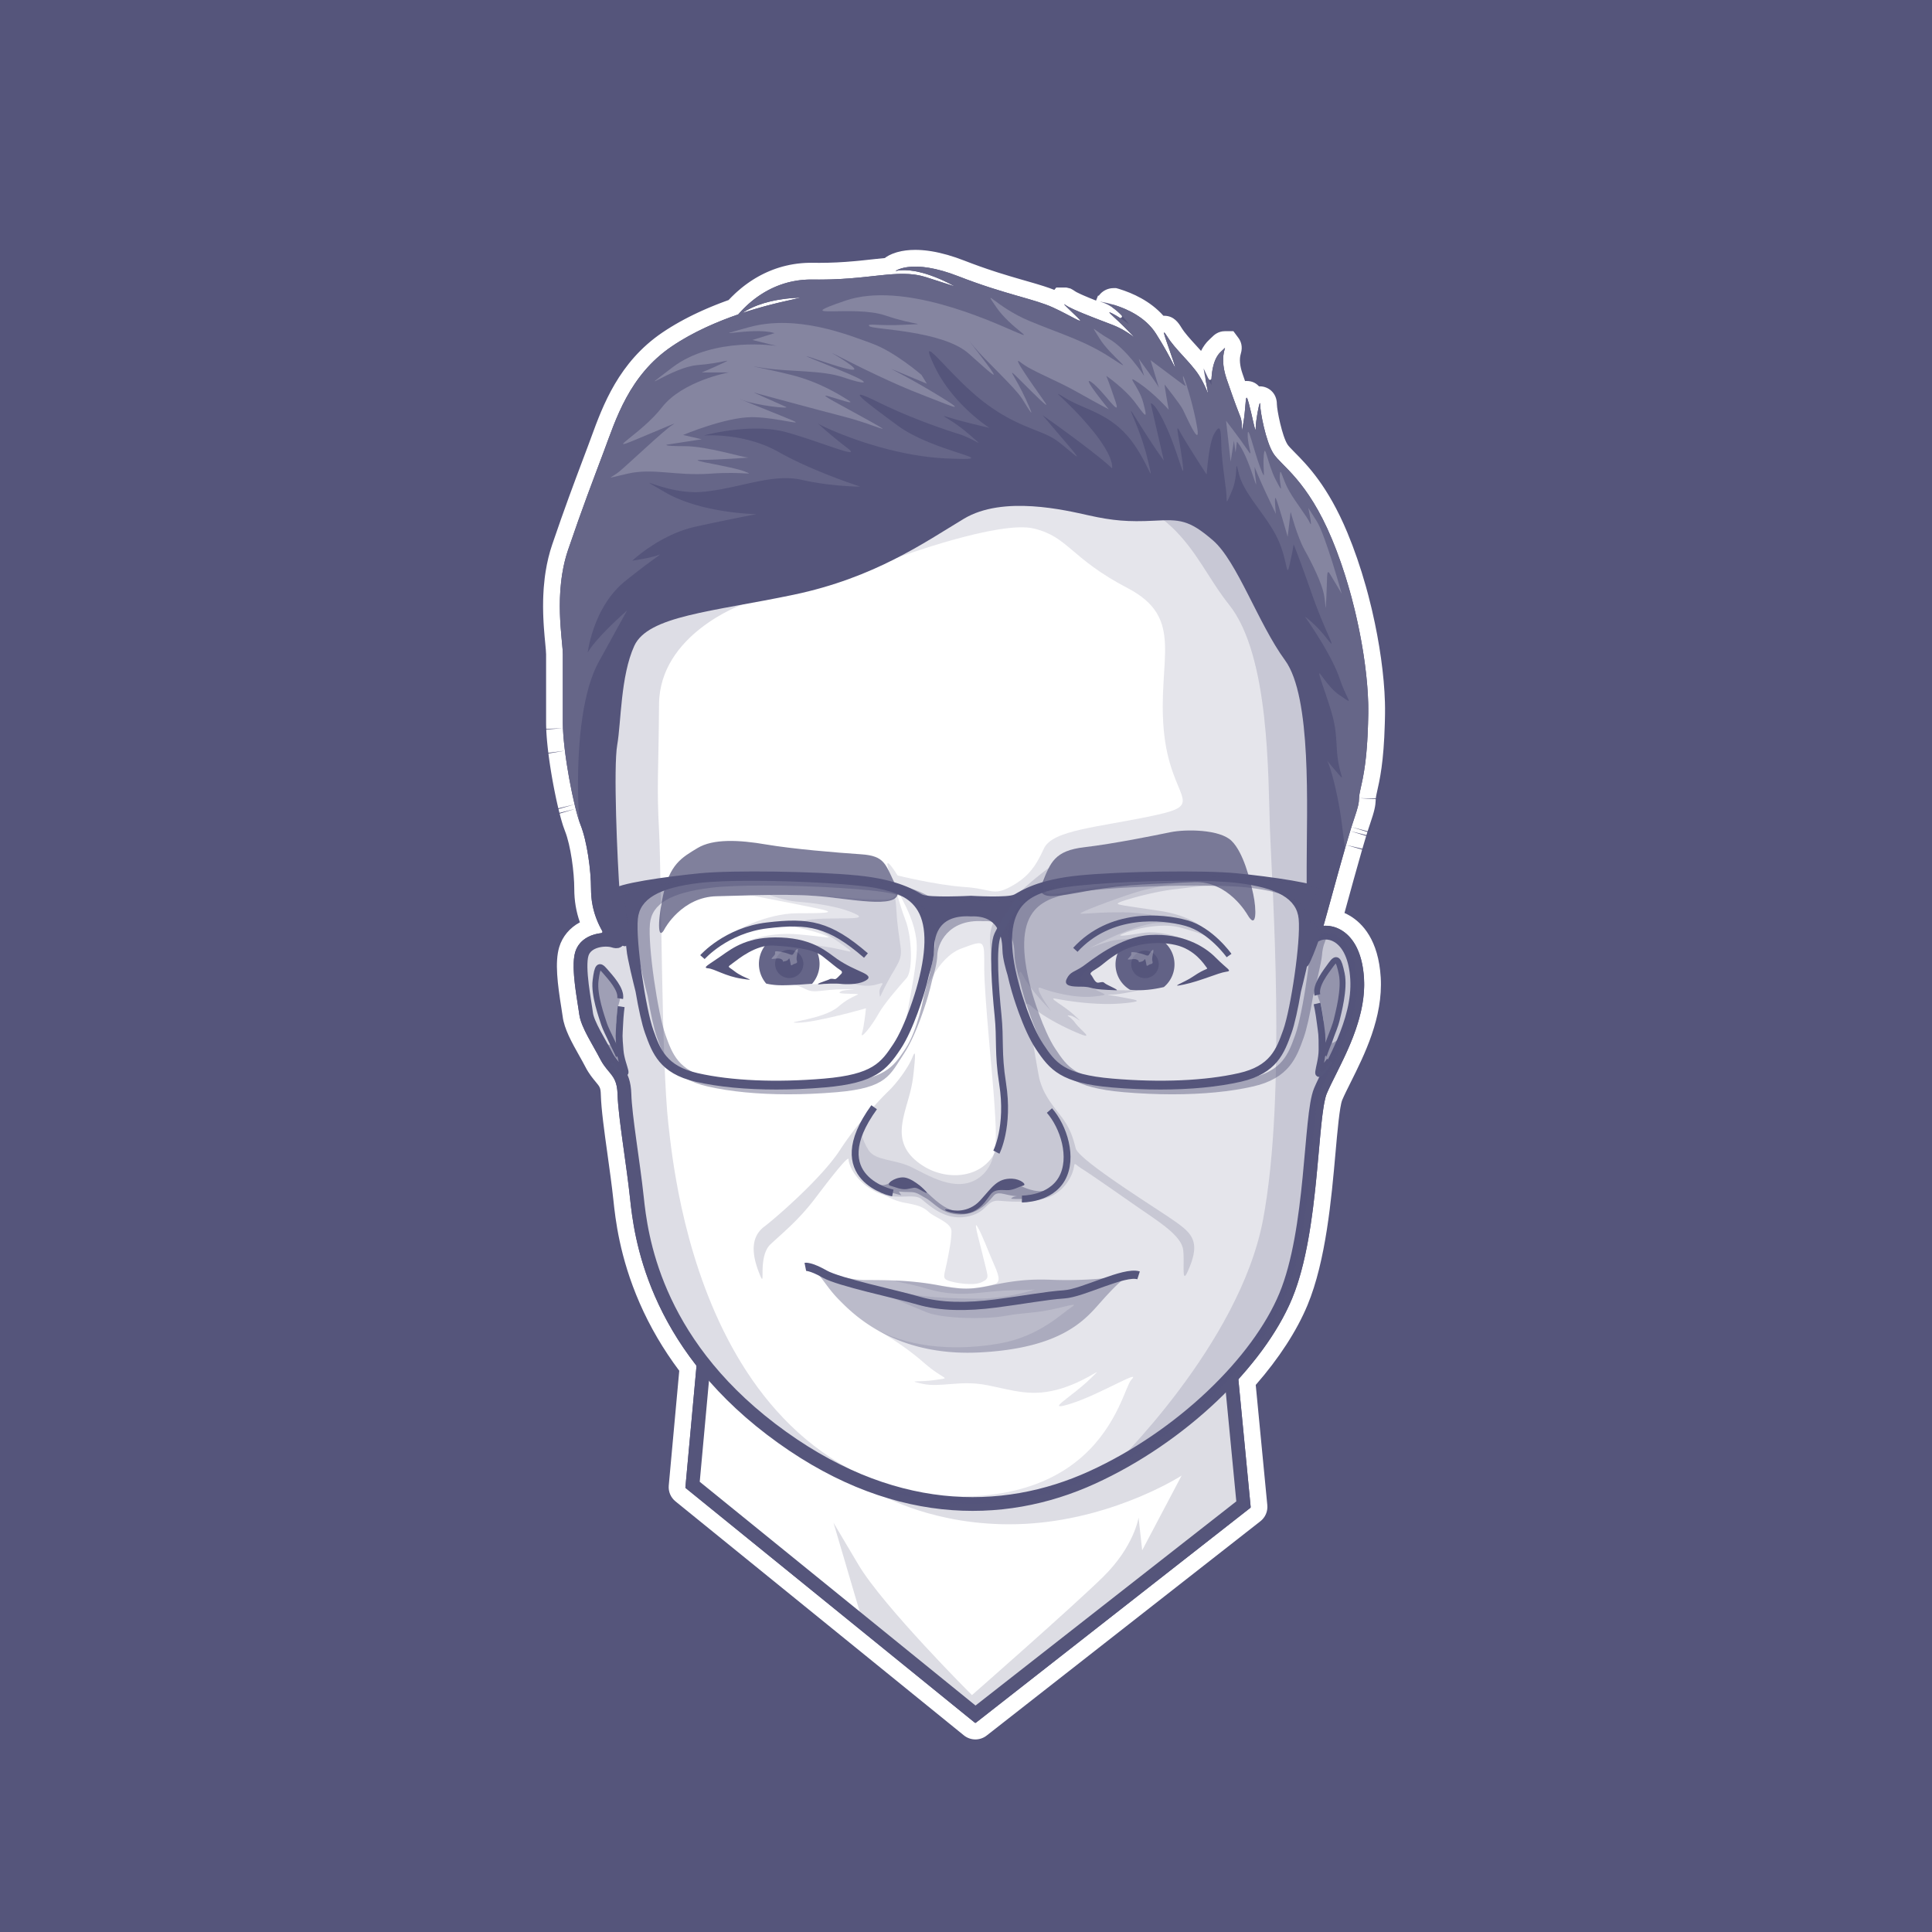
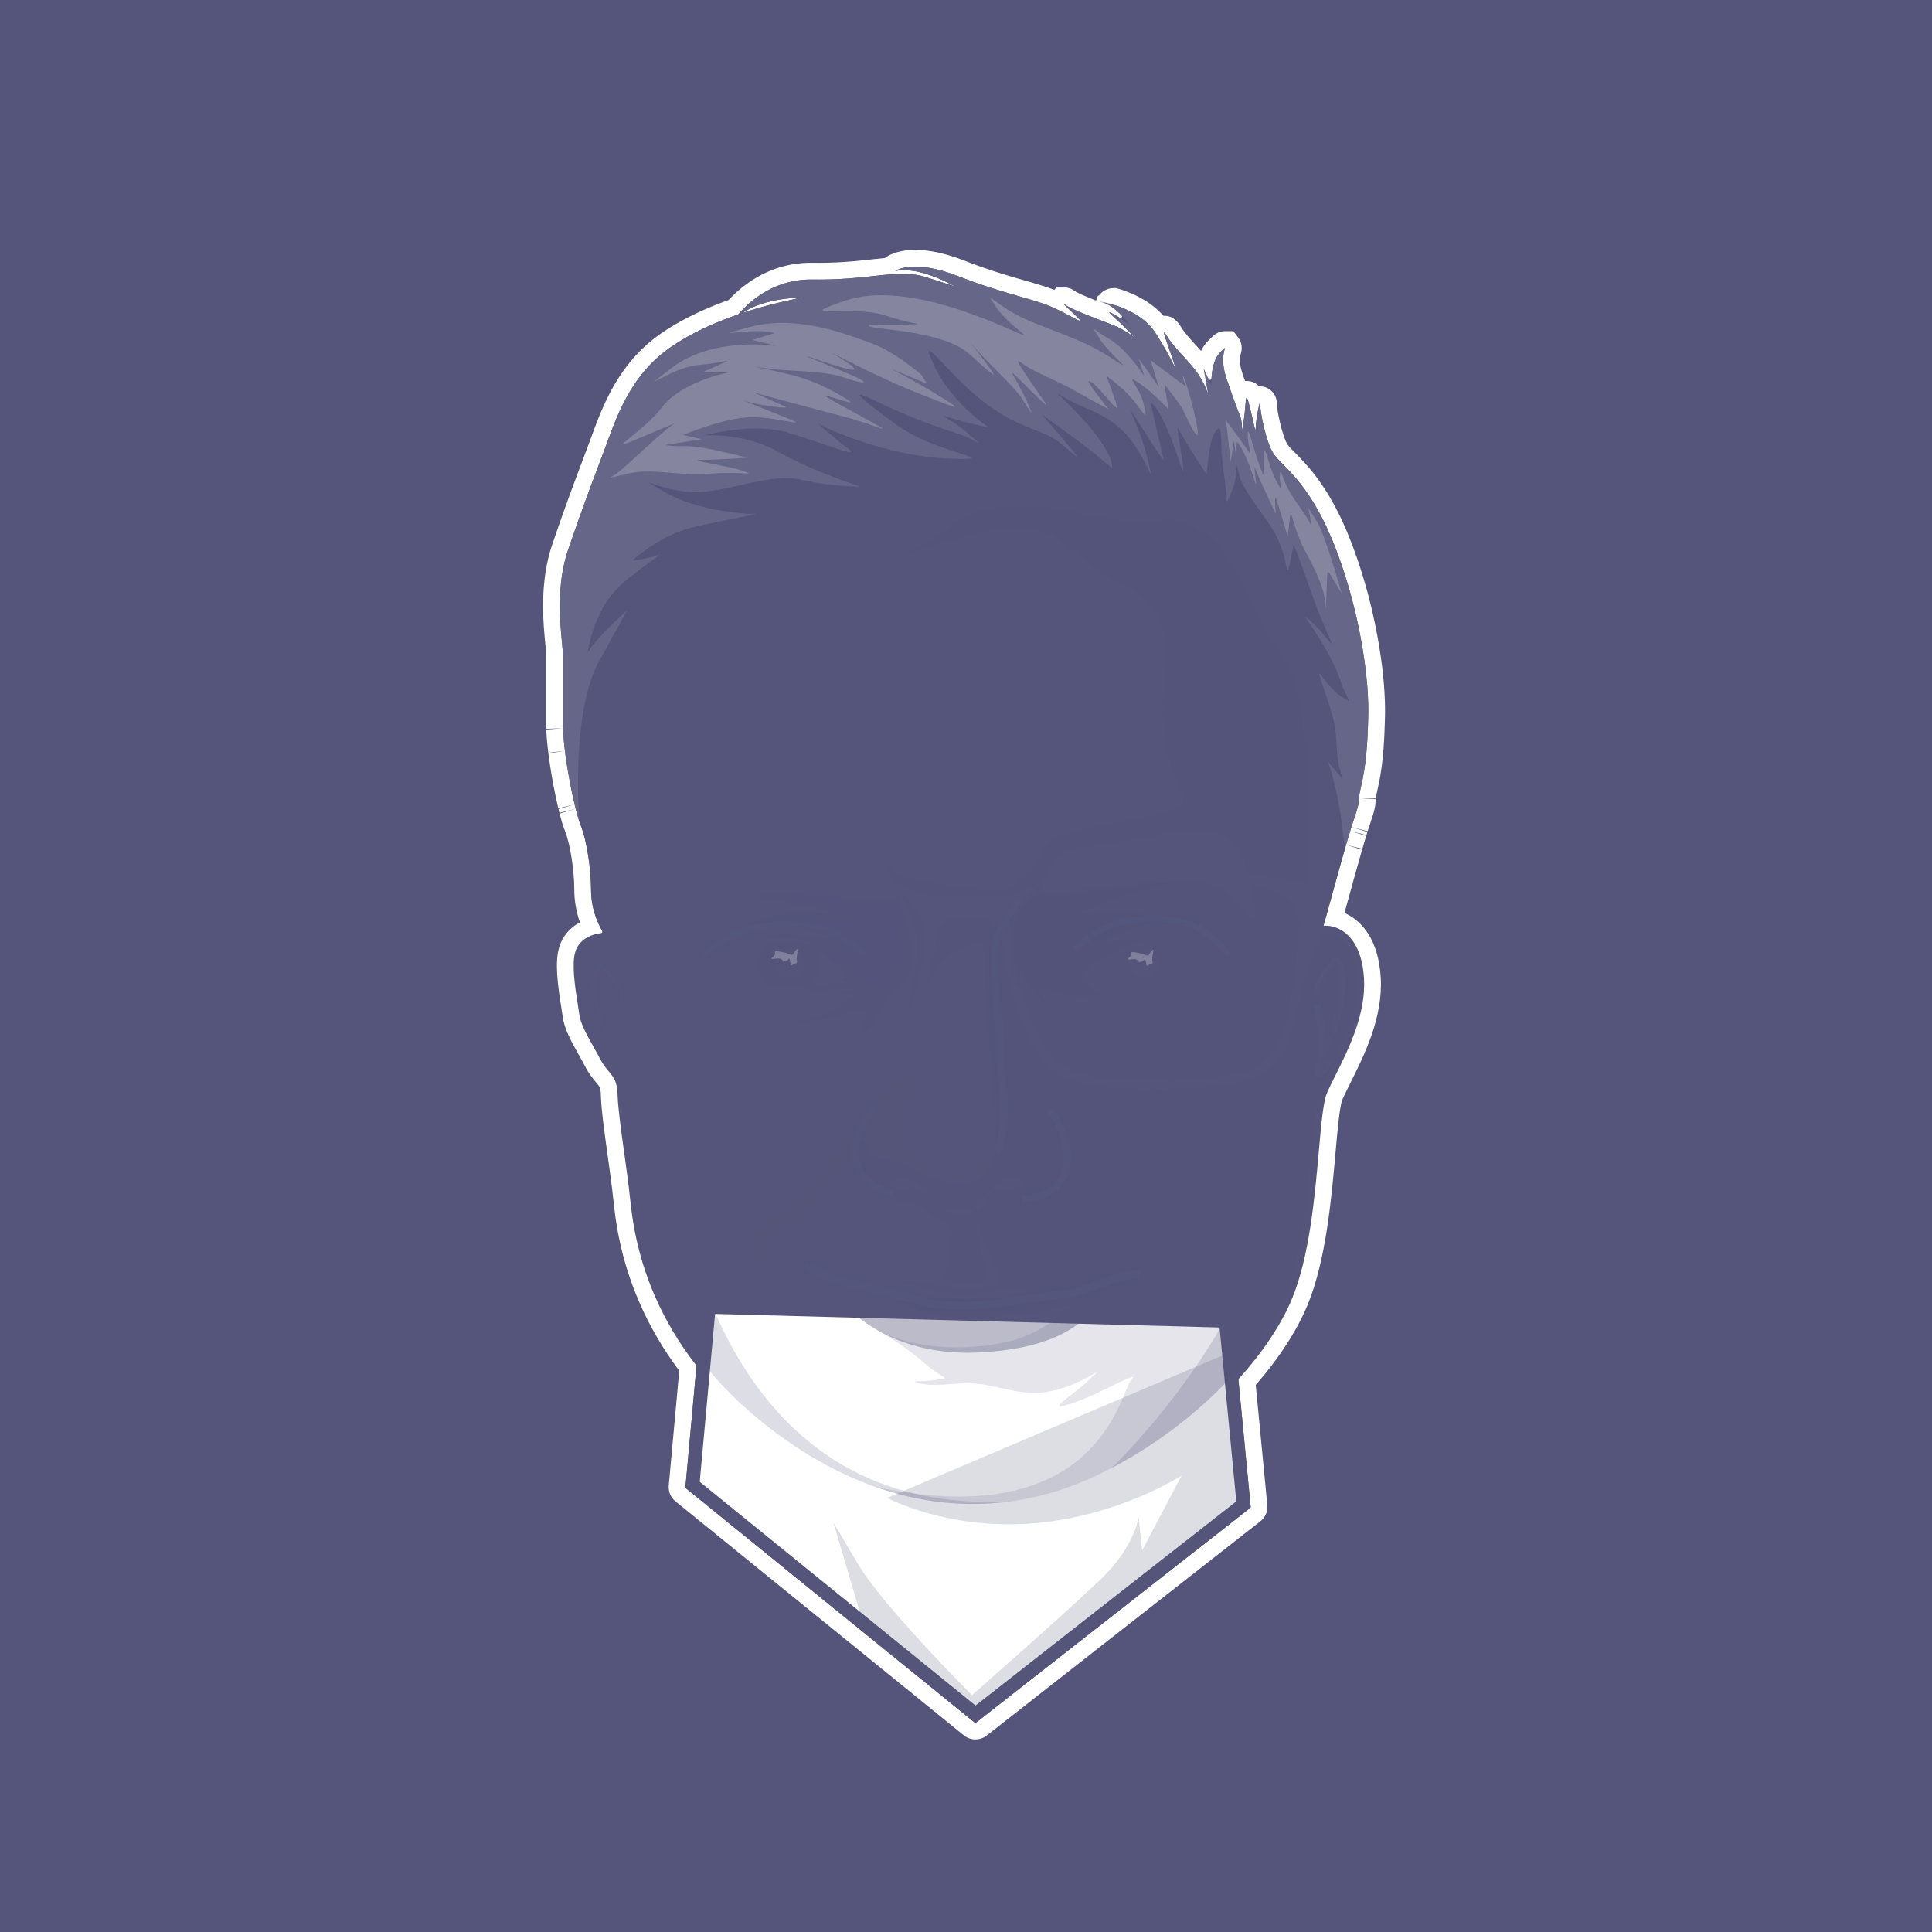
<svg xmlns="http://www.w3.org/2000/svg" width="3000" height="3000" viewBox="0 0 3000 3000">
  <rect x="0" y="0" width="3000" height="3000" fill="#333333" stroke="none" />
  <defs>
    <clipPath id="b">
      <rect width="3000" height="3000" />
    </clipPath>
  </defs>
  <g id="a" clip-path="url(#b)">
    <rect width="3000" height="3000" fill="#fff" />
    <rect width="3000" height="3000" fill="#55557b" stroke="rgba(0,0,0,0)" stroke-width="1" />
    <g fill="rgba(0,0,0,0)" stroke-miterlimit="10">
      <path d="M 1514.571 2687.988 C 1511.046 2687.988 1507.596 2686.765 1504.858 2684.546 L 1057.031 2321.201 C 1053.027 2317.951 1050.918 2312.946 1051.391 2307.812 L 1068.148 2124.679 C 1042.606 2091.296 1021.411 2055.463 1005.125 2018.12 C 974.573 1948.066 968.392 1890.128 965.422 1862.284 C 962.96 1839.205 959.486 1814.251 956.126 1790.119 C 951.228 1754.93 946.601 1721.692 945.963 1699.67 C 945.515 1684.237 942.225 1680.287 935.017 1671.632 C 930.675 1666.419 925.27 1659.931 920.572 1650.757 C 917.813 1645.371 914.462 1639.423 910.918 1633.123 C 899.964 1613.658 888.636 1593.528 886.593 1576.663 C 886.22 1573.582 885.457 1568.851 884.581 1563.373 C 878.987 1528.404 874.491 1495.284 880.819 1474.353 C 884.855 1461.008 893.87 1450.338 906.89 1443.498 C 910.117 1441.802 913.614 1440.355 917.297 1439.179 C 908.861 1420.461 904.738 1401.129 904.738 1380.461 C 904.738 1352.777 898.981 1309.706 889.348 1285.547 C 888.569 1283.594 887.747 1281.302 886.901 1278.73 L 886.884 1278.679 L 886.57 1277.719 L 886.555 1277.673 L 886.033 1276.028 L 886.025 1276.004 L 885.653 1274.795 L 885.639 1274.748 L 885.28 1273.561 L 885.27 1273.528 L 884.934 1272.401 L 884.928 1272.379 L 884.378 1270.487 L 884.372 1270.467 L 884.102 1269.519 L 883.831 1268.554 L 883.557 1267.571 L 883.278 1266.561 L 883.271 1266.533 L 882.993 1265.512 L 882.708 1264.446 L 882.705 1264.436 L 882.427 1263.392 L 882.151 1262.339 L 881.87 1261.262 L 881.863 1261.232 L 881.581 1260.134 L 881.304 1259.047 L 881.015 1257.898 L 880.736 1256.78 L 880.73 1256.756 L 880.444 1255.599 L 880.169 1254.476 L 879.875 1253.263 L 879.603 1252.128 L 879.287 1250.796 L 879.034 1249.728 L 878.726 1248.405 L 878.388 1246.939 L 877.911 1244.846 L 877.643 1243.653 L 877.347 1242.332 L 877.113 1241.271 L 877.108 1241.25 L 876.774 1239.732 L 876.523 1238.576 L 876.223 1237.187 L 875.981 1236.052 L 875.659 1234.536 L 875.435 1233.467 L 875.097 1231.843 L 887.564 1227.935 L 874.836 1230.58 L 874.546 1229.168 L 874.279 1227.852 L 873.995 1226.436 L 873.724 1225.077 L 873.505 1223.97 L 873.188 1222.352 L 872.908 1220.912 L 872.647 1219.557 L 872.438 1218.463 L 872.114 1216.752 L 872.111 1216.736 L 871.836 1215.269 L 884.376 1211.595 L 871.593 1213.962 L 871.372 1212.755 L 871.071 1211.111 L 870.828 1209.76 L 870.563 1208.291 L 870.255 1206.544 L 869.894 1204.474 L 869.567 1202.581 L 869.375 1201.448 L 869.077 1199.691 L 868.877 1198.492 L 868.6 1196.814 L 868.39 1195.525 L 868.133 1193.941 L 868.131 1193.929 L 867.916 1192.579 L 867.672 1191.038 L 867.46 1189.677 L 867.226 1188.16 L 867.016 1186.779 L 866.789 1185.282 L 866.785 1185.254 L 866.587 1183.918 L 866.356 1182.342 L 866.166 1181.036 L 866.016 1179.985 L 865.759 1178.16 L 865.571 1176.812 L 865.399 1175.558 L 865.149 1173.702 L 864.979 1172.418 L 864.784 1170.917 L 864.613 1169.6 L 864.429 1168.132 L 864.426 1168.113 L 864.259 1166.768 L 864.035 1164.916 L 863.617 1161.346 L 863.294 1158.436 L 863.293 1158.423 L 863.186 1157.422 L 863.005 1155.708 L 863.003 1155.687 L 862.89 1154.563 L 862.731 1152.974 L 862.729 1152.957 L 862.618 1151.802 L 862.474 1150.286 L 862.473 1150.272 L 862.368 1149.107 L 862.237 1147.625 L 862.141 1146.491 L 862.018 1144.986 L 861.926 1143.811 L 861.818 1142.395 L 861.735 1141.227 L 861.639 1139.836 L 861.562 1138.653 L 861.479 1137.309 L 861.477 1137.275 L 861.411 1136.144 L 861.34 1134.812 L 861.284 1133.706 L 861.221 1132.31 L 861.177 1131.263 L 861.176 1131.243 L 861.138 1130.231 L 861.136 1130.18 L 861.091 1128.843 L 861.057 1127.576 L 861.031 1126.573 L 861.004 1124.986 L 860.98 1121.981 L 860.98 1016.146 C 860.98 1012.305 860.334 1005.532 859.587 997.691 C 858.933 990.834 858.174 982.852 857.551 974.022 L 857.377 971.486 L 857.057 966.285 C 856.907 963.631 856.773 960.919 856.662 958.15 L 856.469 952.528 C 856.389 949.674 856.335 946.768 856.312 943.816 L 856.301 940.841 C 856.3 937.853 856.332 934.817 856.405 931.744 C 856.452 929.696 856.518 927.626 856.602 925.542 C 856.729 922.407 856.898 919.239 857.118 916.045 L 857.351 912.847 C 857.689 908.539 858.116 904.195 858.646 899.822 L 859.063 896.534 C 859.357 894.326 859.676 892.116 860.025 889.901 C 862.258 875.693 865.552 862.146 869.816 849.637 C 889.36 792.311 903.115 755.779 917.677 717.101 L 925.665 695.857 C 927.188 691.794 928.728 687.592 930.309 683.277 C 947.718 635.769 971.561 570.704 1035.866 527.095 C 1037.982 525.66 1040.12 524.248 1042.274 522.861 C 1044.485 521.437 1046.626 520.096 1048.78 518.776 C 1051.079 517.368 1053.222 516.089 1055.377 514.831 C 1057.74 513.452 1059.888 512.23 1062.045 511.03 C 1064.453 509.689 1066.6 508.523 1068.754 507.377 C 1071.214 506.069 1073.363 504.954 1075.516 503.858 C 1077.997 502.596 1080.145 501.529 1082.296 500.481 C 1084.802 499.26 1086.948 498.238 1089.095 497.233 C 1091.594 496.067 1093.743 495.085 1095.89 494.123 L 1102.656 491.146 L 1109.406 488.294 L 1116.097 485.572 L 1122.726 482.977 L 1129.262 480.511 L 1135.718 478.161 L 1138.784 477.085 C 1140.082 475.644 1141.441 474.177 1142.865 472.692 L 1145.266 470.229 C 1147.004 468.484 1148.659 466.881 1150.385 465.272 L 1152.995 462.888 C 1155.282 460.849 1157.126 459.269 1159.044 457.697 L 1161.906 455.401 L 1165.135 452.924 L 1168.852 450.211 L 1172.009 448.032 L 1172.05 448.004 L 1172.975 447.386 L 1175.419 445.792 L 1175.457 445.768 L 1176.37 445.185 L 1179.768 443.093 C 1180.94 442.394 1182.115 441.716 1183.302 441.048 L 1183.339 441.027 L 1184.345 440.469 L 1186.969 439.046 L 1188.149 438.425 L 1191.093 436.936 C 1193.192 435.907 1194.467 435.308 1195.759 434.724 L 1195.796 434.707 L 1196.772 434.276 L 1199.743 432.99 L 1201.09 432.432 L 1204.01 431.276 L 1205.238 430.803 C 1206.609 430.288 1207.994 429.786 1209.397 429.305 L 1213.695 427.909 L 1214.805 427.574 L 1218.221 426.587 L 1219.66 426.193 C 1220.942 425.852 1222.22 425.531 1223.508 425.225 C 1225.738 424.697 1227.273 424.369 1228.825 424.058 L 1228.909 424.041 L 1229.82 423.867 L 1233.627 423.18 L 1235.231 422.92 L 1238.856 422.399 L 1241.74 435.128 L 1240.14 422.227 C 1241.773 422.024 1243.421 421.845 1245.089 421.694 L 1245.131 421.69 L 1246.143 421.609 C 1247.47 421.496 1248.814 421.399 1250.168 421.319 L 1251.61 421.244 L 1255.551 421.097 L 1257.161 421.059 L 1259.967 421.036 L 1262.432 421.057 C 1265.795 421.114 1269.088 421.141 1272.318 421.141 C 1290.823 421.141 1308.974 420.263 1329.442 418.378 L 1335.431 417.805 L 1341.252 417.214 L 1354.678 415.771 L 1357.877 415.421 L 1360.531 415.133 C 1368.378 414.284 1376.112 413.483 1383.668 412.938 L 1382.538 410.497 C 1383.636 409.657 1387.839 406.732 1395.788 404.352 L 1395.887 404.323 L 1396.908 404.028 C 1404.101 402.016 1412.268 401 1421.21 401 C 1424.104 401 1427.202 401.106 1430.511 401.347 C 1431.973 401.454 1433.473 401.586 1435.017 401.746 C 1436.562 401.908 1438.14 402.096 1439.76 402.315 C 1441.371 402.533 1443.024 402.782 1444.719 403.063 C 1459.453 405.504 1475.646 410.144 1492.85 416.854 C 1508.794 423.075 1524.617 428.715 1541.221 434.099 L 1546.638 435.837 C 1559.18 439.821 1570.61 443.174 1581.026 446.178 L 1587.517 448.044 L 1589.782 448.694 L 1602.096 452.258 L 1606 453.412 C 1609.875 454.567 1613.58 455.705 1617.115 456.844 C 1626.452 459.851 1633.744 462.595 1640.062 465.476 C 1640.4 465.631 1640.737 465.785 1641.074 465.94 L 1642.46 464.227 L 1646.361 459.466 L 1652.577 459.444 L 1654.141 459.444 L 1655.73 459.825 L 1657.481 460.252 L 1659.585 461.387 C 1660.29 461.784 1661.437 462.509 1663.025 463.63 C 1663.752 464.144 1666.237 465.696 1673.62 469.033 L 1677.525 470.762 C 1680.28 471.959 1683.269 473.219 1686.423 474.518 C 1690.407 476.159 1694.654 477.864 1699.041 479.594 L 1704.385 481.691 C 1706.131 482.371 1707.89 483.054 1709.655 483.736 C 1709.813 482.672 1710.119 481.556 1710.584 480.369 L 1713.822 472.118 L 1714.292 472.113 C 1714.369 471.806 1714.456 471.5 1714.552 471.195 C 1716.598 464.725 1722.49 460.378 1729.215 460.378 L 1731.163 460.378 L 1733.782 461.066 C 1754.583 467.44 1782.187 479.903 1800.704 503.653 L 1800.878 503.406 L 1807.773 503.316 C 1815.903 503.316 1819.802 509.65 1823.571 515.776 C 1829.243 524.992 1838.358 534.967 1847.172 544.613 C 1855.177 553.373 1863.426 562.401 1869.971 571.688 C 1872.26 558.977 1877.106 545.577 1886.948 536.63 C 1888.954 534.806 1890.341 533.434 1891.27 532.516 C 1893.39 530.42 1896.595 527.252 1902.114 527.252 L 1908.67 527.252 L 1912.62 532.547 C 1916.601 537.932 1914.895 543.501 1914.252 545.598 C 1910.939 556.411 1911.911 569.584 1917.141 584.752 C 1920.635 594.885 1923.397 602.784 1925.636 609.094 C 1927.767 606.305 1930.944 604.579 1935.783 604.579 C 1943.396 604.579 1947.114 609.642 1949.371 615.339 C 1951.386 613.798 1953.723 612.918 1956.436 612.918 C 1961.041 612.918 1969.75 616.053 1969.75 627.915 C 1969.75 637.793 1978.099 681.281 1988.307 697.23 C 1990.776 701.089 1995.516 705.89 2001.516 711.969 C 2020.049 730.744 2051.068 762.167 2080.182 832.041 C 2090.704 857.294 2100.196 884.871 2108.393 914.004 C 2109.265 917.101 2110.117 920.199 2110.95 923.298 L 2112.186 927.943 C 2113.813 934.14 2115.364 940.33 2116.838 946.499 L 2117.929 951.124 C 2129.384 1000.286 2136.342 1049.828 2137.523 1090.624 C 2137.696 1096.643 2137.742 1102.421 2137.659 1107.929 L 2137.608 1111.119 L 2137.482 1117.353 L 2137.327 1123.359 C 2135.637 1182.411 2129.809 1208.056 2125.126 1228.661 L 2124.683 1230.678 L 2124.413 1231.982 L 2124.001 1234.157 L 2123.8 1235.366 L 2123.568 1236.964 L 2123.377 1238.703 L 2110.296 1239.356 L 2123.276 1240.074 L 2110.214 1241.022 L 2123.202 1241.58 C 2122.894 1248.784 2122.318 1254.208 2114.57 1276.807 L 2113.964 1278.594 L 2113.323 1280.524 L 2112.647 1282.593 L 2111.931 1284.819 L 2111.23 1287.031 L 2098.517 1284.121 L 2110.923 1288.006 L 2110.17 1290.42 L 2109.389 1292.953 L 2096.617 1290.264 L 2109.048 1294.066 L 2108.578 1295.608 L 2107.729 1298.414 L 2107.051 1300.673 L 2094.188 1298.311 L 2106.647 1302.02 L 2105.816 1304.815 L 2103.954 1311.145 L 2103.126 1313.984 L 2090.109 1312.193 L 2102.594 1315.814 L 2102.086 1317.567 L 2101.365 1320.067 L 2101.068 1321.095 C 2093.584 1347.095 2085.261 1377.422 2078.636 1401.561 C 2076.095 1410.821 2073.801 1419.176 2071.897 1426.043 C 2077.827 1427.445 2083.608 1429.757 2089.027 1432.921 C 2106.427 1443.08 2127.835 1466.164 2131.003 1518.444 C 2134.556 1577.079 2106.333 1633.554 2085.726 1674.791 C 2080.246 1685.752 2075.515 1695.218 2072.203 1703.085 C 2067.418 1714.446 2064.056 1752.363 2060.805 1789.031 C 2054.606 1858.938 2046.12 1954.632 2018.309 2021.511 C 2001.588 2061.719 1973.315 2104.732 1936.416 2146.142 L 1954.93 2338.351 C 1955.437 2343.625 1953.249 2348.718 1949.079 2351.979 L 1524.078 2684.709 C 1521.373 2686.824 1517.999 2687.988 1514.571 2687.988 Z" stroke="none" />
      <path d="M 1421.209 414 C 1412.165 414 1405.337 415.169 1400.438 416.539 C 1400.122 416.628 1399.815 416.717 1399.516 416.806 C 1393.227 418.689 1390.433 420.825 1390.433 420.825 C 1394.729 419.888 1399.239 419.472 1403.857 419.472 C 1405.588 419.472 1407.335 419.531 1409.092 419.642 C 1409.792 419.686 1410.494 419.741 1411.197 419.801 C 1413.63 420.012 1416.077 420.318 1418.524 420.706 C 1419.376 420.841 1420.228 420.986 1421.08 421.14 C 1422.168 421.337 1423.256 421.549 1424.341 421.775 C 1427.223 422.375 1430.088 423.072 1432.914 423.842 C 1433.828 424.091 1434.737 424.347 1435.642 424.61 C 1435.969 424.706 1436.296 424.801 1436.622 424.898 C 1437.581 425.184 1438.535 425.477 1439.482 425.776 C 1439.782 425.871 1440.08 425.966 1440.378 426.062 C 1441.304 426.36 1442.223 426.664 1443.134 426.973 C 1449.004 428.963 1454.547 431.156 1459.521 433.304 C 1460.327 433.652 1461.122 433.999 1461.896 434.343 C 1474.244 439.832 1482.528 444.739 1482.529 444.74 C 1482.527 444.739 1482.484 444.725 1481.489 444.405 C 1481.355 444.362 1481.204 444.313 1481.034 444.259 C 1480.049 443.941 1478.412 443.415 1475.698 442.541 C 1475.428 442.454 1475.148 442.364 1474.856 442.27 C 1473.643 441.88 1472.237 441.427 1470.61 440.904 C 1470.219 440.778 1469.815 440.648 1469.398 440.514 C 1468.585 440.252 1467.721 439.974 1466.804 439.679 C 1466.222 439.491 1465.623 439.299 1464.997 439.097 C 1464.624 438.977 1464.243 438.855 1463.854 438.729 C 1463.37 438.574 1462.869 438.412 1462.36 438.249 C 1456.317 436.304 1448.469 433.778 1438.262 430.493 C 1426.215 426.615 1414.296 425.225 1401.533 425.225 C 1389.381 425.225 1376.466 426.484 1361.933 428.057 C 1361.057 428.152 1360.174 428.248 1359.286 428.345 C 1353.956 428.926 1348.408 429.541 1342.602 430.144 C 1340.667 430.346 1338.703 430.545 1336.709 430.742 C 1334.715 430.939 1332.691 431.133 1330.635 431.323 C 1313.638 432.889 1294.476 434.142 1272.317 434.142 C 1269.015 434.142 1265.648 434.114 1262.21 434.055 C 1261.457 434.042 1260.707 434.037 1259.962 434.037 C 1259.086 434.037 1258.215 434.044 1257.347 434.058 C 1256.855 434.065 1256.369 434.081 1255.881 434.093 C 1254.736 434.122 1253.599 434.162 1252.471 434.217 C 1251.959 434.242 1251.447 434.266 1250.938 434.296 C 1249.694 434.37 1248.46 434.459 1247.235 434.563 C 1246.914 434.59 1246.587 434.611 1246.267 434.64 C 1244.742 434.779 1243.234 434.943 1241.74 435.128 C 1241.345 435.177 1240.956 435.234 1240.564 435.286 C 1239.448 435.434 1238.339 435.592 1237.24 435.764 C 1236.749 435.841 1236.261 435.92 1235.773 436.002 C 1234.715 436.179 1233.666 436.368 1232.625 436.568 C 1232.209 436.647 1231.791 436.722 1231.378 436.805 C 1229.96 437.089 1228.556 437.389 1227.169 437.712 C 1226.949 437.763 1226.735 437.82 1226.517 437.872 C 1225.34 438.152 1224.173 438.445 1223.018 438.752 C 1222.569 438.872 1222.125 438.996 1221.679 439.119 C 1220.726 439.382 1219.781 439.654 1218.843 439.935 C 1218.409 440.065 1217.975 440.193 1217.544 440.326 C 1216.412 440.677 1215.29 441.041 1214.18 441.416 C 1213.992 441.48 1213.799 441.539 1213.612 441.603 C 1212.328 442.043 1211.062 442.502 1209.808 442.973 C 1209.43 443.115 1209.058 443.262 1208.683 443.407 C 1207.784 443.753 1206.892 444.105 1206.009 444.466 C 1205.593 444.636 1205.178 444.807 1204.766 444.981 C 1203.854 445.363 1202.952 445.755 1202.058 446.153 C 1201.745 446.291 1201.429 446.426 1201.119 446.567 C 1199.937 447.102 1198.77 447.65 1197.618 448.21 C 1197.359 448.335 1197.107 448.465 1196.849 448.592 C 1195.942 449.04 1195.043 449.494 1194.154 449.955 C 1193.787 450.146 1193.423 450.339 1193.059 450.531 C 1192.248 450.961 1191.445 451.397 1190.65 451.838 C 1190.327 452.017 1190.002 452.194 1189.681 452.375 C 1188.589 452.99 1187.508 453.613 1186.447 454.247 L 1186.439 454.251 C 1185.377 454.886 1184.335 455.531 1183.304 456.181 C 1183.009 456.367 1182.72 456.554 1182.428 456.741 C 1181.667 457.228 1180.914 457.719 1180.171 458.213 C 1179.876 458.41 1179.58 458.605 1179.288 458.803 C 1178.435 459.379 1177.592 459.959 1176.761 460.544 C 1176.627 460.638 1176.49 460.731 1176.357 460.826 C 1175.374 461.521 1174.409 462.223 1173.459 462.929 C 1173.279 463.063 1173.103 463.198 1172.924 463.332 C 1172.16 463.904 1171.406 464.479 1170.662 465.057 C 1170.423 465.243 1170.186 465.428 1169.949 465.614 C 1169.21 466.196 1168.481 466.778 1167.763 467.363 C 1167.604 467.493 1167.442 467.622 1167.284 467.752 C 1165.506 469.209 1163.796 470.675 1162.148 472.142 C 1161.989 472.283 1161.833 472.424 1161.676 472.565 C 1160.985 473.185 1160.306 473.803 1159.638 474.422 C 1159.508 474.542 1159.377 474.662 1159.248 474.783 C 1157.643 476.279 1156.104 477.769 1154.634 479.245 C 1154.587 479.292 1154.541 479.339 1154.494 479.386 C 1153.805 480.08 1153.131 480.77 1152.471 481.456 C 1152.397 481.533 1152.323 481.61 1152.25 481.687 C 1150.107 483.923 1148.122 486.112 1146.294 488.222 L 1146.29 488.227 L 1146.278 488.231 C 1144.252 488.93 1142.207 489.648 1140.144 490.385 L 1140.094 490.403 C 1138.046 491.135 1135.982 491.885 1133.903 492.655 L 1133.777 492.702 C 1131.717 493.465 1129.643 494.246 1127.556 495.047 L 1127.387 495.113 C 1125.314 495.909 1123.231 496.723 1121.137 497.557 C 1121.062 497.588 1120.986 497.618 1120.911 497.648 C 1118.832 498.477 1116.745 499.325 1114.65 500.192 C 1114.561 500.228 1114.472 500.266 1114.383 500.303 C 1112.3 501.166 1110.211 502.047 1108.116 502.949 C 1108.012 502.993 1107.909 503.039 1107.805 503.083 C 1105.721 503.982 1103.632 504.898 1101.541 505.834 C 1101.43 505.884 1101.319 505.935 1101.208 505.985 C 1099.12 506.921 1097.031 507.876 1094.941 508.851 C 1094.829 508.903 1094.717 508.956 1094.605 509.008 C 1092.517 509.985 1090.429 510.979 1088.342 511.994 C 1088.225 512.051 1088.108 512.109 1087.992 512.166 C 1085.906 513.183 1083.822 514.218 1081.742 515.275 C 1081.633 515.33 1081.523 515.387 1081.414 515.443 C 1079.328 516.505 1077.246 517.585 1075.17 518.688 C 1075.067 518.743 1074.964 518.799 1074.861 518.853 C 1072.777 519.962 1070.7 521.09 1068.631 522.24 C 1068.543 522.289 1068.455 522.34 1068.367 522.389 C 1066.285 523.548 1064.211 524.728 1062.148 525.93 C 1062.075 525.972 1062.002 526.016 1061.929 526.059 C 1059.852 527.271 1057.786 528.504 1055.733 529.76 C 1055.679 529.793 1055.625 529.827 1055.571 529.861 C 1053.5 531.13 1051.441 532.42 1049.399 533.735 L 1049.312 533.791 C 1047.245 535.122 1045.194 536.476 1043.163 537.854 C 976.761 582.885 956.154 651.575 937.837 700.422 C 919.519 749.269 905.018 786.667 882.121 853.832 C 877.828 866.425 874.858 879.251 872.867 891.92 C 872.535 894.032 872.23 896.139 871.951 898.24 C 871.812 899.291 871.679 900.34 871.552 901.387 C 871.044 905.576 870.635 909.736 870.312 913.855 C 870.232 914.884 870.157 915.911 870.087 916.935 C 869.876 920.007 869.713 923.053 869.591 926.067 C 869.51 928.076 869.447 930.071 869.401 932.05 C 869.331 935.018 869.3 937.95 869.301 940.841 C 869.301 941.804 869.305 942.763 869.312 943.716 C 869.334 946.578 869.386 949.395 869.464 952.161 C 869.516 954.006 869.578 955.828 869.651 957.626 C 869.76 960.323 869.89 962.965 870.036 965.547 C 870.134 967.269 870.238 968.963 870.349 970.629 C 870.404 971.462 870.461 972.288 870.518 973.106 C 871.905 992.748 873.98 1008.132 873.98 1016.146 L 873.98 1121.98 L 873.98 1121.981 C 873.98 1122.676 873.984 1123.38 873.992 1124.093 C 873.994 1124.328 874 1124.568 874.003 1124.804 C 874.01 1125.286 874.017 1125.769 874.027 1126.259 C 874.034 1126.551 874.042 1126.849 874.05 1127.143 C 874.061 1127.587 874.072 1128.03 874.086 1128.48 C 874.095 1128.796 874.107 1129.117 874.118 1129.436 C 874.134 1129.874 874.149 1130.313 874.167 1130.758 C 874.18 1131.091 874.195 1131.428 874.21 1131.764 C 874.228 1132.198 874.248 1132.633 874.269 1133.073 C 874.286 1133.423 874.304 1133.776 874.322 1134.129 C 874.345 1134.565 874.368 1135.001 874.392 1135.441 C 874.413 1135.805 874.435 1136.172 874.456 1136.539 C 874.482 1136.975 874.509 1137.412 874.537 1137.851 C 874.56 1138.222 874.585 1138.595 874.61 1138.969 C 874.64 1139.418 874.671 1139.87 874.703 1140.323 C 874.729 1140.694 874.756 1141.066 874.783 1141.44 C 874.817 1141.899 874.852 1142.36 874.888 1142.823 C 874.917 1143.201 874.946 1143.578 874.977 1143.958 C 875.014 1144.425 875.053 1144.894 875.092 1145.364 C 875.124 1145.746 875.156 1146.128 875.189 1146.512 C 875.23 1146.988 875.273 1147.467 875.316 1147.946 C 875.351 1148.33 875.385 1148.712 875.42 1149.097 C 875.465 1149.587 875.513 1150.081 875.56 1150.574 C 875.596 1150.954 875.631 1151.332 875.669 1151.713 C 875.719 1152.226 875.772 1152.743 875.824 1153.259 C 875.861 1153.627 875.897 1153.992 875.935 1154.361 C 875.993 1154.92 876.053 1155.483 876.113 1156.046 C 876.148 1156.375 876.182 1156.703 876.218 1157.034 C 876.299 1157.78 876.383 1158.531 876.467 1159.283 C 876.49 1159.483 876.512 1159.683 876.535 1159.884 C 876.631 1160.734 876.73 1161.587 876.832 1162.443 C 876.868 1162.754 876.907 1163.067 876.944 1163.378 C 877.016 1163.983 877.089 1164.587 877.163 1165.195 C 877.209 1165.568 877.257 1165.943 877.303 1166.317 C 877.371 1166.861 877.439 1167.406 877.508 1167.952 C 877.56 1168.357 877.613 1168.764 877.666 1169.17 C 877.733 1169.693 877.8 1170.215 877.87 1170.74 C 877.924 1171.156 877.98 1171.574 878.036 1171.991 C 878.105 1172.509 878.174 1173.027 878.245 1173.547 C 878.302 1173.964 878.359 1174.383 878.417 1174.801 C 878.489 1175.321 878.561 1175.842 878.634 1176.364 C 878.693 1176.788 878.753 1177.213 878.813 1177.638 C 878.887 1178.155 878.96 1178.672 879.035 1179.191 C 879.096 1179.618 879.158 1180.045 879.221 1180.473 C 879.296 1180.989 879.372 1181.506 879.448 1182.023 C 879.513 1182.459 879.577 1182.894 879.642 1183.331 C 879.718 1183.833 879.794 1184.336 879.87 1184.839 C 879.938 1185.291 880.007 1185.743 880.076 1186.195 C 880.152 1186.691 880.229 1187.188 880.306 1187.685 C 880.376 1188.133 880.446 1188.582 880.516 1189.03 C 880.595 1189.534 880.675 1190.037 880.755 1190.541 C 880.826 1190.987 880.897 1191.433 880.968 1191.879 C 881.052 1192.401 881.137 1192.923 881.222 1193.445 C 881.29 1193.864 881.358 1194.283 881.427 1194.702 C 881.518 1195.256 881.61 1195.81 881.702 1196.365 C 881.768 1196.76 881.833 1197.156 881.9 1197.551 C 881.997 1198.133 882.096 1198.713 882.195 1199.294 C 882.256 1199.658 882.318 1200.023 882.38 1200.386 C 882.487 1201.011 882.595 1201.634 882.703 1202.257 C 882.802 1202.828 882.902 1203.399 883.002 1203.969 C 883.121 1204.647 883.24 1205.325 883.36 1206.001 C 883.43 1206.392 883.5 1206.781 883.571 1207.171 C 883.668 1207.713 883.765 1208.255 883.863 1208.795 C 883.942 1209.232 884.022 1209.666 884.102 1210.101 C 884.193 1210.599 884.284 1211.098 884.376 1211.595 C 884.457 1212.033 884.539 1212.47 884.62 1212.908 C 884.711 1213.393 884.801 1213.878 884.892 1214.36 C 884.977 1214.814 885.063 1215.266 885.149 1215.718 C 885.238 1216.185 885.326 1216.652 885.416 1217.118 C 885.501 1217.563 885.586 1218.005 885.672 1218.447 C 885.764 1218.924 885.856 1219.399 885.949 1219.873 C 886.035 1220.315 886.121 1220.755 886.208 1221.194 C 886.298 1221.65 886.387 1222.106 886.478 1222.56 C 886.567 1223.01 886.656 1223.458 886.746 1223.905 C 886.837 1224.363 886.929 1224.819 887.021 1225.274 C 887.109 1225.708 887.197 1226.14 887.284 1226.571 C 887.377 1227.027 887.47 1227.482 887.564 1227.935 C 887.653 1228.368 887.741 1228.799 887.831 1229.229 C 887.923 1229.676 888.016 1230.121 888.109 1230.565 C 888.199 1230.994 888.289 1231.424 888.379 1231.851 C 888.472 1232.291 888.565 1232.729 888.658 1233.166 C 888.749 1233.594 888.84 1234.023 888.931 1234.448 C 889.024 1234.879 889.116 1235.306 889.209 1235.734 C 889.3 1236.153 889.391 1236.573 889.481 1236.99 C 889.576 1237.424 889.672 1237.855 889.767 1238.287 C 889.857 1238.697 889.947 1239.109 890.038 1239.516 C 890.134 1239.948 890.23 1240.374 890.326 1240.802 C 890.414 1241.195 890.502 1241.592 890.591 1241.982 C 890.701 1242.469 890.811 1242.949 890.921 1243.431 C 891.04 1243.948 891.158 1244.464 891.276 1244.976 C 891.415 1245.574 891.553 1246.172 891.691 1246.762 C 891.775 1247.119 891.859 1247.47 891.943 1247.824 C 892.043 1248.25 892.144 1248.679 892.245 1249.1 C 892.335 1249.478 892.425 1249.849 892.515 1250.223 C 892.61 1250.618 892.706 1251.015 892.801 1251.406 C 892.892 1251.779 892.983 1252.147 893.073 1252.517 C 893.167 1252.896 893.26 1253.276 893.353 1253.651 C 893.445 1254.021 893.536 1254.386 893.628 1254.752 C 893.72 1255.12 893.813 1255.488 893.905 1255.851 C 893.996 1256.213 894.088 1256.57 894.179 1256.927 C 894.271 1257.285 894.362 1257.642 894.453 1257.995 C 894.546 1258.353 894.638 1258.707 894.731 1259.061 C 894.82 1259.402 894.909 1259.742 894.998 1260.079 C 895.09 1260.426 895.182 1260.771 895.273 1261.113 C 895.363 1261.451 895.453 1261.787 895.543 1262.12 C 895.634 1262.453 895.723 1262.784 895.813 1263.113 C 895.903 1263.441 895.993 1263.767 896.082 1264.09 C 896.172 1264.414 896.261 1264.737 896.351 1265.056 C 896.44 1265.374 896.529 1265.689 896.617 1266.002 C 896.706 1266.313 896.794 1266.623 896.881 1266.929 C 896.971 1267.241 897.06 1267.548 897.149 1267.854 C 897.236 1268.152 897.323 1268.451 897.409 1268.744 C 897.496 1269.04 897.583 1269.328 897.669 1269.617 C 897.757 1269.911 897.845 1270.206 897.932 1270.494 C 898.018 1270.777 898.103 1271.052 898.188 1271.329 C 898.274 1271.608 898.36 1271.89 898.445 1272.163 C 898.536 1272.452 898.625 1272.731 898.715 1273.013 C 898.794 1273.262 898.874 1273.517 898.953 1273.761 C 899.052 1274.07 899.151 1274.367 899.25 1274.668 C 900.002 1276.954 900.73 1278.993 901.424 1280.732 C 911.568 1306.173 917.738 1350.95 917.738 1380.461 C 917.738 1407.223 925.275 1428.116 935.027 1445.438 C 935.882 1446.956 934.901 1448.825 933.171 1449.024 C 926.281 1449.82 919.194 1451.719 912.936 1455.006 C 903.069 1460.19 896.267 1468.181 893.263 1478.115 C 887.738 1496.391 892.286 1529.239 897.417 1561.318 C 898.326 1566.998 899.111 1571.903 899.499 1575.1 C 901.231 1589.399 911.915 1608.387 922.248 1626.749 C 925.881 1633.207 929.313 1639.307 932.143 1644.831 C 936.182 1652.718 940.87 1658.347 945.006 1663.313 C 952.77 1672.635 958.379 1679.37 958.957 1699.293 C 959.575 1720.604 964.154 1753.5 969.002 1788.327 C 972.376 1812.564 975.865 1837.627 978.348 1860.903 C 981.25 1888.103 987.287 1944.698 1017.041 2012.923 C 1033.522 2050.714 1054.891 2086.478 1080.975 2120.024 C 1081.35 2120.507 1081.529 2121.114 1081.473 2121.722 L 1064.336 2309.003 C 1064.262 2309.808 1064.595 2310.597 1065.222 2311.106 L 1513.043 2674.446 C 1513.488 2674.807 1514.029 2674.988 1514.571 2674.988 C 1515.098 2674.988 1515.625 2674.816 1516.064 2674.473 L 1941.072 2341.737 C 1941.723 2341.228 1942.069 2340.421 1941.99 2339.597 L 1923.03 2142.759 C 1922.965 2142.084 1923.189 2141.411 1923.644 2140.908 C 1960.852 2099.784 1989.596 2056.699 2006.305 2016.52 C 2033.349 1951.485 2041.732 1856.938 2047.854 1787.902 C 2051.5 1746.785 2054.648 1711.276 2060.221 1698.041 C 2063.691 1689.799 2068.513 1680.15 2074.097 1668.979 C 2094.047 1629.058 2121.369 1574.386 2118.027 1519.231 C 2115.206 1472.684 2097.135 1452.708 2082.472 1444.147 C 2074.852 1439.698 2066.515 1437.453 2058.376 1437.453 C 2057.288 1437.453 2056.204 1437.493 2055.125 1437.573 C 2055.24 1437.187 2055.352 1436.806 2055.461 1436.432 C 2060.508 1419.13 2075.766 1362.001 2088.578 1317.489 C 2088.862 1316.505 2089.144 1315.526 2089.425 1314.554 C 2089.483 1314.354 2089.54 1314.155 2089.598 1313.956 C 2089.858 1313.057 2090.117 1312.165 2090.374 1311.278 C 2090.433 1311.074 2090.493 1310.87 2090.552 1310.667 C 2090.821 1309.743 2091.088 1308.826 2091.354 1307.917 C 2091.395 1307.776 2091.436 1307.634 2091.477 1307.494 C 2092.104 1305.351 2092.722 1303.251 2093.329 1301.201 L 2093.352 1301.122 C 2093.633 1300.173 2093.912 1299.237 2094.188 1298.311 L 2094.388 1297.642 C 2094.609 1296.904 2094.828 1296.173 2095.045 1295.45 C 2095.124 1295.189 2095.202 1294.93 2095.28 1294.671 C 2095.482 1293.999 2095.683 1293.334 2095.883 1292.676 C 2095.968 1292.393 2096.054 1292.11 2096.139 1291.83 C 2096.335 1291.185 2096.529 1290.551 2096.722 1289.92 C 2096.802 1289.66 2096.882 1289.396 2096.961 1289.138 C 2097.201 1288.357 2097.438 1287.589 2097.672 1286.832 C 2097.699 1286.746 2097.727 1286.656 2097.753 1286.57 C 2098.011 1285.737 2098.266 1284.922 2098.517 1284.121 C 2098.598 1283.861 2098.678 1283.611 2098.758 1283.355 C 2098.925 1282.825 2099.091 1282.298 2099.255 1281.782 C 2099.354 1281.47 2099.452 1281.164 2099.55 1280.856 C 2099.695 1280.403 2099.839 1279.954 2099.981 1279.513 C 2100.081 1279.202 2100.18 1278.895 2100.279 1278.59 C 2100.417 1278.164 2100.553 1277.747 2100.688 1277.334 C 2100.783 1277.043 2100.879 1276.751 2100.973 1276.467 C 2101.113 1276.04 2101.251 1275.626 2101.388 1275.215 C 2101.472 1274.962 2101.557 1274.705 2101.64 1274.458 C 2101.826 1273.904 2102.008 1273.368 2102.188 1272.843 C 2102.216 1272.761 2102.245 1272.673 2102.273 1272.591 C 2109.913 1250.307 2109.985 1246.347 2110.214 1241.022 C 2110.225 1240.761 2110.237 1240.498 2110.25 1240.228 C 2110.256 1240.091 2110.263 1239.952 2110.271 1239.811 C 2110.278 1239.662 2110.287 1239.51 2110.296 1239.356 C 2110.312 1239.086 2110.329 1238.807 2110.35 1238.52 C 2110.373 1238.202 2110.399 1237.874 2110.43 1237.53 C 2110.488 1236.887 2110.562 1236.193 2110.658 1235.432 L 2110.678 1235.28 C 2110.748 1234.742 2110.829 1234.169 2110.924 1233.557 C 2110.935 1233.486 2110.947 1233.415 2110.958 1233.343 C 2111.018 1232.962 2111.084 1232.564 2111.156 1232.15 C 2111.171 1232.064 2111.186 1231.976 2111.201 1231.888 C 2111.318 1231.226 2111.45 1230.521 2111.599 1229.769 C 2111.621 1229.655 2111.644 1229.539 2111.667 1229.423 C 2111.76 1228.96 2111.86 1228.479 2111.966 1227.979 C 2112.114 1227.282 2112.274 1226.553 2112.449 1225.78 C 2117.14 1205.141 2122.696 1180.177 2124.332 1122.985 C 2124.388 1121.046 2124.439 1119.071 2124.485 1117.057 C 2124.531 1115.043 2124.573 1112.991 2124.61 1110.9 C 2124.628 1109.854 2124.645 1108.799 2124.661 1107.733 C 2124.741 1102.407 2124.696 1096.819 2124.528 1091 C 2123.417 1052.596 2116.928 1004.117 2105.268 954.074 C 2104.915 952.558 2104.556 951.04 2104.194 949.521 C 2102.742 943.445 2101.215 937.349 2099.613 931.25 C 2099.212 929.725 2098.806 928.199 2098.396 926.674 C 2097.576 923.624 2096.737 920.574 2095.879 917.525 C 2088.159 890.088 2078.915 862.8 2068.182 837.041 C 2030.021 745.453 1989.569 723.319 1977.357 704.238 C 1965.146 685.158 1956.75 638.601 1956.75 627.915 C 1956.75 626.534 1956.635 625.918 1956.436 625.918 C 1955.09 625.918 1949.881 653.898 1949.881 664.407 C 1949.881 666.455 1949.749 667.372 1949.5 667.372 C 1948.283 667.372 1944.266 645.401 1939.196 626.389 C 1937.545 620.199 1936.508 617.579 1935.783 617.579 C 1933.826 617.579 1934.142 636.663 1930.8 656.155 C 1929.248 665.212 1928.748 668.567 1928.587 668.567 C 1928.273 668.567 1929.248 655.83 1926.221 647.759 C 1921.642 635.548 1920.115 633.258 1904.851 588.99 C 1893.576 556.295 1903.12 540.252 1902.114 540.252 C 1901.758 540.252 1900.081 542.26 1895.692 546.25 C 1884.658 556.28 1881.863 575.539 1881.244 587.566 C 1881.169 589.026 1879.991 589.863 1878.805 589.863 C 1877.947 589.863 1877.085 589.424 1876.634 588.467 C 1876.175 587.49 1875.329 587.064 1874.485 587.064 C 1873.109 587.064 1871.739 588.197 1872.057 589.927 C 1872.698 593.423 1873.45 597.435 1874.321 601.965 C 1875.438 607.776 1875.901 610.185 1875.671 610.185 C 1875.116 610.185 1870.521 596.154 1861.346 582.121 C 1848.371 562.277 1824.711 542.433 1812.5 522.589 C 1809.802 518.204 1808.333 516.315 1807.773 516.315 C 1805.798 516.315 1815.118 539.771 1821.658 559.988 C 1823.978 567.16 1825.016 570.368 1824.739 570.368 C 1824.014 570.368 1814.275 548.386 1794.945 518.01 C 1778.675 492.442 1749.946 479.616 1729.971 473.495 C 1729.709 473.414 1729.456 473.377 1729.215 473.377 C 1727.047 473.377 1725.845 476.365 1727.86 477.781 C 1733.122 481.48 1737.746 485.696 1741.545 489.63 C 1743.171 491.313 1741.714 493.752 1739.812 493.752 C 1739.383 493.752 1738.932 493.628 1738.488 493.344 C 1734.828 490.998 1730.848 488.633 1727.018 486.718 C 1724.73 485.574 1723.406 485.019 1722.906 485.019 C 1720.741 485.019 1734.075 495.445 1751.441 513.431 C 1758.35 520.586 1761.191 523.275 1760.917 523.275 C 1760.344 523.275 1746.127 511.502 1727.018 504.272 C 1718.193 500.933 1708.747 497.345 1699.666 493.804 C 1697.849 493.096 1696.048 492.39 1694.269 491.687 C 1689.821 489.932 1685.514 488.203 1681.47 486.538 C 1678.235 485.205 1675.169 483.913 1672.335 482.681 C 1670.918 482.064 1669.559 481.463 1668.266 480.879 C 1662.447 478.249 1657.961 475.969 1655.528 474.251 C 1654.447 473.488 1653.676 472.979 1653.183 472.701 C 1652.937 472.562 1652.76 472.48 1652.648 472.454 C 1652.62 472.447 1652.597 472.444 1652.577 472.444 C 1652.518 472.444 1652.495 472.475 1652.507 472.534 C 1652.555 472.773 1653.157 473.476 1654.207 474.564 C 1654.731 475.109 1655.368 475.749 1656.103 476.475 C 1656.593 476.959 1657.126 477.482 1657.7 478.04 C 1658.127 478.455 1658.584 478.897 1659.054 479.351 C 1659.69 479.966 1660.364 480.613 1661.071 481.292 C 1661.578 481.779 1662.097 482.276 1662.638 482.794 C 1663.217 483.348 1663.818 483.924 1664.432 484.511 C 1664.818 484.88 1665.211 485.256 1665.609 485.637 C 1667.856 487.787 1670.287 490.115 1672.828 492.569 C 1676.056 495.685 1677.433 497.341 1677.312 497.887 C 1677.281 498.027 1677.151 498.094 1676.928 498.094 C 1675.663 498.094 1671.405 495.929 1665.243 492.688 C 1664.035 492.052 1662.754 491.375 1661.408 490.665 C 1658.716 489.245 1655.764 487.693 1652.618 486.073 C 1647.112 483.238 1641.011 480.198 1634.667 477.304 C 1628.322 474.41 1621.174 471.809 1613.127 469.217 C 1609.679 468.106 1606.065 466.997 1602.278 465.868 C 1601.016 465.491 1599.734 465.112 1598.433 464.731 C 1594.531 463.585 1590.453 462.412 1586.192 461.189 C 1583.351 460.373 1580.43 459.535 1577.424 458.669 C 1566.906 455.636 1555.365 452.25 1542.706 448.228 C 1540.897 447.654 1539.066 447.066 1537.212 446.465 C 1522.376 441.655 1506.062 435.963 1488.126 428.966 C 1470.19 421.97 1455.117 417.963 1442.595 415.888 C 1441.03 415.629 1439.504 415.399 1438.018 415.198 C 1436.532 414.997 1435.085 414.824 1433.677 414.677 C 1432.269 414.531 1430.9 414.41 1429.568 414.313 C 1426.595 414.096 1423.81 414 1421.209 414 M 1152.728 486.045 C 1154.323 484.959 1155.958 483.925 1157.623 482.936 C 1157.751 482.861 1157.878 482.784 1158.006 482.709 C 1158.501 482.419 1158.998 482.132 1159.498 481.849 C 1159.582 481.802 1159.666 481.755 1159.75 481.708 C 1162.047 480.426 1164.387 479.224 1166.765 478.101 C 1166.829 478.07 1166.894 478.04 1166.958 478.01 C 1167.514 477.749 1168.072 477.492 1168.632 477.24 C 1168.682 477.218 1168.733 477.195 1168.783 477.173 C 1171.186 476.095 1173.621 475.095 1176.072 474.168 L 1176.27 474.093 C 1179.374 472.924 1182.503 471.87 1185.622 470.921 L 1185.726 470.889 C 1188.871 469.934 1192.007 469.085 1195.098 468.331 L 1195.125 468.324 C 1203.814 466.204 1212.15 464.829 1219.368 463.937 L 1219.463 463.926 C 1219.962 463.864 1220.457 463.805 1220.945 463.748 L 1220.976 463.744 C 1222.955 463.514 1224.84 463.32 1226.616 463.157 L 1226.784 463.141 C 1227.202 463.103 1227.615 463.066 1228.021 463.032 L 1228.093 463.026 C 1229.356 462.918 1230.556 462.826 1231.688 462.747 L 1231.796 462.74 C 1232.136 462.716 1232.468 462.694 1232.795 462.673 L 1233.037 462.658 C 1233.356 462.638 1233.67 462.618 1233.976 462.6 L 1234.117 462.592 C 1235.09 462.536 1235.995 462.49 1236.828 462.453 L 1237.019 462.444 C 1237.256 462.434 1237.484 462.424 1237.708 462.415 C 1237.805 462.411 1237.9 462.408 1237.994 462.404 C 1238.201 462.396 1238.406 462.388 1238.601 462.381 C 1238.686 462.378 1238.767 462.376 1238.85 462.373 C 1239.231 462.36 1239.59 462.349 1239.925 462.34 L 1240.094 462.336 C 1240.246 462.332 1240.387 462.328 1240.529 462.325 C 1240.615 462.323 1240.703 462.321 1240.785 462.319 C 1240.915 462.317 1241.039 462.314 1241.158 462.312 C 1241.247 462.31 1241.333 462.309 1241.416 462.307 C 1241.511 462.306 1241.607 462.304 1241.695 462.303 C 1241.797 462.302 1241.89 462.301 1241.982 462.299 C 1242.081 462.298 1242.175 462.297 1242.261 462.297 C 1242.36 462.296 1242.459 462.295 1242.542 462.295 L 1242.647 462.294 C 1242.719 462.294 1242.787 462.294 1242.842 462.294 C 1242.862 462.294 1242.881 462.293 1242.899 462.293 C 1242.908 462.293 1242.917 462.294 1242.925 462.294 L 1243.032 462.294 L 1243.084 462.294 L 1243.129 462.294 L 1219.469 467.637 C 1219.102 467.72 1218.717 467.807 1218.32 467.897 L 1218.258 467.911 C 1217.895 467.993 1217.52 468.078 1217.132 468.166 C 1217.004 468.196 1216.868 468.227 1216.737 468.257 C 1216.444 468.323 1216.151 468.39 1215.845 468.46 C 1215.616 468.513 1215.376 468.568 1215.14 468.622 C 1214.946 468.667 1214.756 468.71 1214.557 468.756 C 1214.25 468.827 1213.934 468.901 1213.616 468.974 C 1213.45 469.013 1213.287 469.05 1213.118 469.09 C 1212.795 469.165 1212.464 469.242 1212.131 469.32 C 1211.954 469.361 1211.78 469.402 1211.6 469.444 C 1211.269 469.522 1210.931 469.602 1210.59 469.682 C 1210.399 469.728 1210.208 469.773 1210.014 469.819 C 1209.651 469.905 1209.281 469.993 1208.907 470.082 C 1208.736 470.123 1208.565 470.164 1208.392 470.205 C 1207.985 470.303 1207.571 470.402 1207.152 470.503 C 1207.005 470.539 1206.857 470.574 1206.709 470.61 C 1206.261 470.719 1205.806 470.829 1205.345 470.942 C 1205.213 470.974 1205.08 471.006 1204.947 471.039 C 1204.472 471.155 1203.991 471.273 1203.502 471.394 C 1203.374 471.426 1203.244 471.458 1203.114 471.49 C 1202.604 471.616 1202.088 471.745 1201.564 471.876 C 1201.464 471.901 1201.363 471.926 1201.263 471.951 C 1200.701 472.092 1200.133 472.235 1199.555 472.381 L 1199.416 472.416 C 1192.189 474.247 1183.744 476.51 1174.424 479.251 L 1174.415 479.254 C 1173.575 479.501 1172.727 479.752 1171.873 480.007 L 1171.825 480.021 C 1170.989 480.271 1170.146 480.525 1169.297 480.782 L 1169.172 480.82 C 1168.347 481.07 1167.517 481.323 1166.681 481.58 L 1166.46 481.648 C 1165.641 481.901 1164.816 482.156 1163.986 482.415 L 1163.734 482.494 C 1162.905 482.753 1162.072 483.016 1161.233 483.282 L 1160.993 483.358 C 1160.145 483.627 1159.293 483.9 1158.435 484.176 L 1158.235 484.241 C 1157.364 484.522 1156.489 484.806 1155.608 485.094 L 1155.45 485.146 C 1154.547 485.442 1153.641 485.741 1152.728 486.045 M 1135.176 502.519 C 1135.175 502.521 1135.174 502.522 1135.173 502.523 C 1133.335 505.184 1132.005 507.291 1131.183 508.649 L 1131.137 508.726 C 1130.999 508.955 1130.875 509.163 1130.766 509.346 L 1130.717 509.429 C 1130.606 509.618 1130.511 509.781 1130.434 509.914 L 1130.402 509.97 C 1130.336 510.085 1130.286 510.173 1130.249 510.239 L 1130.244 510.247 L 1130.271 510.2 C 1131.723 507.489 1133.368 504.936 1135.173 502.523 C 1135.174 502.522 1135.174 502.521 1135.175 502.52 L 1135.176 502.519 C 1135.176 502.519 1135.177 502.518 1135.177 502.518 L 1135.178 502.517 L 1135.176 502.519 M 1421.209 388 C 1424.397 388 1427.811 388.116 1431.456 388.382 C 1433.046 388.498 1434.677 388.641 1436.354 388.815 C 1438.039 388.991 1439.746 389.195 1441.498 389.432 C 1443.237 389.667 1445.016 389.935 1446.84 390.237 C 1462.467 392.827 1479.535 397.707 1497.574 404.744 C 1513.279 410.87 1528.867 416.427 1545.23 421.732 L 1550.568 423.445 C 1562.994 427.393 1574.312 430.713 1584.628 433.687 L 1591.426 435.641 L 1593.37 436.199 L 1605.758 439.784 L 1609.722 440.956 C 1613.685 442.138 1617.48 443.303 1621.102 444.47 C 1627.164 446.423 1632.431 448.281 1637.172 450.145 L 1640.174 446.466 L 1652.577 446.444 L 1655.738 446.444 L 1658.877 447.211 L 1662.332 448.064 L 1665.965 450.06 C 1666.915 450.596 1668.432 451.535 1670.518 453.007 C 1670.518 453.007 1670.518 453.007 1670.518 453.007 C 1670.524 453.007 1672.468 454.246 1678.974 457.187 L 1682.713 458.842 C 1685.392 460.007 1688.304 461.233 1691.375 462.499 C 1694.736 463.882 1698.289 465.313 1701.956 466.768 L 1704.958 459.117 L 1706.251 459.11 C 1711.481 451.861 1719.914 447.377 1729.214 447.377 L 1733.115 447.377 L 1737.6 448.639 C 1758.673 455.097 1786.221 467.392 1806.522 490.324 L 1807.773 490.315 C 1823.168 490.315 1830.352 501.988 1834.643 508.963 C 1839.67 517.132 1848.363 526.645 1856.769 535.844 C 1859.499 538.832 1862.256 541.848 1864.976 544.907 C 1868.248 538.302 1872.554 532.146 1878.203 527.011 C 1880.027 525.353 1881.287 524.104 1882.13 523.271 C 1884.861 520.572 1891.254 514.252 1902.114 514.252 L 1915.224 514.252 L 1923.072 524.818 C 1926.667 529.679 1930.21 537.891 1926.682 549.407 C 1924.191 557.535 1925.115 568.001 1929.431 580.514 C 1930.833 584.581 1932.116 588.285 1933.294 591.667 C 1934.098 591.609 1934.926 591.579 1935.783 591.579 C 1944.631 591.579 1950.722 595.191 1954.961 599.95 C 1955.444 599.929 1955.935 599.918 1956.436 599.918 C 1969.192 599.918 1982.75 609.73 1982.75 627.915 C 1982.909 636.806 1990.725 676.892 1999.256 690.223 C 2000.988 692.929 2005.738 697.741 2010.767 702.836 C 2029.965 722.284 2062.096 754.833 2092.182 827.041 C 2102.904 852.774 2112.569 880.848 2120.907 910.483 C 2121.792 913.627 2122.658 916.775 2123.504 919.924 L 2124.758 924.638 C 2126.411 930.931 2127.985 937.214 2129.482 943.478 L 2130.591 948.18 C 2142.236 998.156 2149.312 1048.612 2150.517 1090.248 C 2150.697 1096.466 2150.743 1102.434 2150.658 1108.123 L 2150.606 1111.344 L 2150.479 1117.647 L 2150.321 1123.736 C 2148.595 1184.053 2142.611 1210.385 2137.803 1231.542 L 2137.397 1233.386 L 2137.155 1234.556 L 2136.803 1236.42 L 2136.797 1236.456 L 2136.61 1237.587 L 2136.461 1238.633 L 2136.324 1239.874 L 2110.296 1239.356 L 2136.25 1240.896 L 2136.19 1242.139 C 2135.799 1251.289 2134.756 1258.015 2126.868 1281.023 L 2126.287 1282.737 L 2125.68 1284.565 L 2125.017 1286.594 L 2124.314 1288.779 L 2123.674 1290.794 L 2098.517 1284.121 L 2123.329 1291.89 L 2122.59 1294.26 L 2121.813 1296.778 L 2096.573 1290.408 L 2121.436 1298.012 L 2121.015 1299.392 L 2120.182 1302.147 L 2119.297 1305.093 L 2118.281 1308.506 L 2116.43 1314.797 L 2115.516 1317.933 L 2090.154 1312.037 L 2115.125 1319.279 L 2114.575 1321.177 L 2113.797 1323.872 C 2106.093 1350.636 2097.788 1380.9 2091.176 1404.99 C 2089.952 1409.449 2088.785 1413.7 2087.691 1417.678 C 2090.381 1418.856 2093.015 1420.196 2095.582 1421.694 C 2115.719 1433.451 2140.463 1459.644 2143.979 1517.658 C 2147.743 1579.772 2118.62 1638.049 2097.355 1680.6 C 2091.975 1691.363 2087.331 1700.655 2084.184 1708.13 C 2080.189 1717.618 2076.621 1757.847 2073.755 1790.172 C 2067.48 1860.929 2058.892 1957.775 2030.312 2026.503 C 2013.62 2066.642 1985.91 2109.344 1949.897 2150.514 L 1967.87 2337.104 C 1968.805 2346.819 1964.775 2356.205 1957.091 2362.216 L 1532.092 2694.945 C 1527.104 2698.845 1520.886 2700.988 1514.571 2700.988 C 1508.074 2700.988 1501.717 2698.735 1496.671 2694.644 L 1048.84 2331.296 C 1041.462 2325.308 1037.576 2316.086 1038.445 2306.625 L 1054.743 2128.514 C 1029.94 2095.465 1009.255 2060.111 993.209 2023.317 C 961.86 1951.434 955.535 1892.155 952.495 1863.667 C 950.056 1840.799 946.596 1815.947 943.25 1791.913 C 938.301 1756.354 933.627 1722.778 932.968 1700.047 C 932.65 1689.105 931.487 1687.707 925.028 1679.953 C 920.524 1674.545 914.356 1667.139 909.001 1656.682 C 906.322 1651.453 903.066 1645.68 899.626 1639.565 C 888.012 1618.926 876.041 1597.652 873.688 1578.226 C 873.329 1575.272 872.594 1570.739 871.753 1565.487 C 865.902 1528.901 861.249 1494.166 868.375 1470.591 C 873.332 1454.2 884.724 1440.575 900.478 1432.182 C 894.616 1415.618 891.738 1398.512 891.738 1380.461 C 891.738 1354.577 886.208 1312.77 877.273 1290.362 C 876.409 1288.196 875.492 1285.649 874.552 1282.79 L 874.52 1282.694 L 874.192 1281.69 L 874.184 1281.668 L 873.631 1279.925 L 873.609 1279.856 L 873.331 1278.953 L 872.79 1277.168 L 872.774 1277.116 L 872.464 1276.075 L 872.453 1276.037 L 872.182 1275.108 L 872.174 1275.083 L 871.899 1274.132 L 871.874 1274.045 L 871.585 1273.031 L 871.578 1273.006 L 871.305 1272.035 L 871.031 1271.05 L 871.017 1271.001 L 870.735 1269.975 L 870.724 1269.934 L 870.442 1268.9 L 870.147 1267.799 L 869.868 1266.749 L 869.859 1266.713 L 869.582 1265.659 L 869.287 1264.525 L 869.273 1264.475 L 868.987 1263.357 L 893.905 1255.851 L 868.703 1262.244 L 868.4 1261.04 L 868.124 1259.934 L 868.107 1259.865 L 867.81 1258.662 L 867.535 1257.544 L 867.231 1256.281 L 892.245 1249.1 L 866.963 1255.169 L 866.631 1253.765 L 866.628 1253.752 L 866.373 1252.677 L 866.131 1251.638 L 866.124 1251.607 L 865.787 1250.148 L 865.784 1250.136 L 865.494 1248.873 L 865.23 1247.713 L 865.226 1247.696 L 864.958 1246.498 L 864.659 1245.163 L 864.405 1244.015 L 864.394 1243.963 L 864.061 1242.453 L 863.803 1241.257 L 863.555 1240.115 L 863.285 1238.851 L 862.943 1237.24 L 862.934 1237.197 L 862.656 1235.869 L 862.362 1234.457 L 862.155 1233.456 L 861.808 1231.762 L 861.803 1231.737 L 861.534 1230.415 L 861.242 1228.958 L 860.971 1227.601 L 860.733 1226.396 L 860.424 1224.821 L 860.141 1223.362 L 859.878 1221.996 L 859.875 1221.98 L 859.686 1220.993 L 859.336 1219.145 L 859.145 1218.125 L 858.939 1217.019 L 858.569 1215.015 L 858.277 1213.415 L 857.995 1211.849 L 857.767 1210.586 L 857.501 1209.079 L 857.084 1206.695 L 856.754 1204.779 L 856.549 1203.573 L 856.255 1201.833 L 856.056 1200.639 L 855.771 1198.92 L 855.768 1198.9 L 855.56 1197.623 L 855.298 1196.005 L 855.292 1195.97 L 855.073 1194.597 L 854.827 1193.035 L 854.615 1191.68 L 854.376 1190.136 L 854.158 1188.698 L 853.936 1187.228 L 853.732 1185.856 L 853.491 1184.212 L 853.297 1182.874 L 853.295 1182.863 L 853.152 1181.863 L 852.882 1179.944 L 852.722 1178.797 L 852.506 1177.224 L 852.261 1175.404 L 852.086 1174.082 L 851.878 1172.481 L 851.72 1171.269 L 851.568 1170.054 L 877.23 1165.732 L 851.432 1168.97 L 851.128 1166.471 L 851.123 1166.422 L 851.005 1165.438 L 850.699 1162.804 L 850.37 1159.843 L 850.367 1159.814 L 850.259 1158.797 L 850.073 1157.038 L 850.07 1157.006 L 849.956 1155.873 L 849.792 1154.236 L 849.787 1154.188 L 849.69 1153.178 L 849.531 1151.494 L 849.527 1151.454 L 849.419 1150.264 L 849.284 1148.727 L 849.281 1148.693 L 849.18 1147.51 L 849.057 1145.999 L 848.964 1144.806 L 848.854 1143.357 L 848.767 1142.145 L 848.669 1140.723 L 848.588 1139.473 L 848.502 1138.091 L 848.498 1138.021 L 848.43 1136.853 L 848.358 1135.49 L 848.3 1134.345 L 848.233 1132.854 L 874.167 1130.758 L 848.188 1131.8 L 848.186 1131.746 L 848.149 1130.76 L 848.145 1130.66 L 848.096 1129.214 L 848.058 1127.77 L 848.008 1125.34 L 848.007 1125.267 L 847.993 1124.33 L 847.98 1121.981 L 847.98 1016.146 C 847.98 1012.922 847.332 1006.12 846.645 998.919 C 845.983 991.971 845.214 983.884 844.583 974.938 L 844.406 972.342 L 844.078 967.022 C 843.924 964.298 843.787 961.517 843.672 958.679 L 843.474 952.9 C 843.391 949.953 843.336 946.959 843.313 943.917 L 843.301 940.841 C 843.3 937.753 843.333 934.614 843.408 931.437 C 843.457 929.321 843.525 927.179 843.612 925.023 C 843.744 921.759 843.92 918.47 844.148 915.153 L 844.39 911.84 C 844.743 907.34 845.188 902.814 845.741 898.258 L 846.175 894.833 C 846.483 892.512 846.818 890.199 847.183 887.88 C 849.531 872.937 853.007 858.657 857.512 845.442 C 877.121 787.923 890.91 751.299 905.51 712.524 L 913.492 691.293 C 915.005 687.259 916.533 683.088 918.103 678.804 C 936.121 629.635 960.796 562.297 1028.57 516.335 C 1030.769 514.844 1032.993 513.375 1035.234 511.932 C 1037.526 510.456 1039.75 509.063 1041.986 507.693 C 1044.37 506.232 1046.592 504.906 1048.824 503.603 C 1051.267 502.178 1053.49 500.914 1055.72 499.672 C 1058.207 498.288 1060.423 497.083 1062.647 495.9 C 1065.181 494.554 1067.397 493.404 1069.617 492.273 C 1072.171 490.974 1074.384 489.875 1076.6 488.795 C 1079.175 487.54 1081.379 486.491 1083.584 485.459 C 1086.156 484.259 1088.366 483.249 1090.575 482.259 L 1097.508 479.208 L 1104.429 476.284 L 1111.278 473.498 L 1118.066 470.841 L 1124.744 468.322 L 1131.343 465.92 L 1131.398 465.901 C 1132.077 465.171 1132.771 464.435 1133.48 463.696 L 1136.043 461.068 C 1137.904 459.198 1139.674 457.485 1141.52 455.764 L 1144.308 453.217 C 1146.767 451.025 1148.746 449.328 1150.805 447.641 L 1153.864 445.187 L 1153.919 445.144 L 1154.687 444.544 L 1157.338 442.521 L 1161.34 439.601 L 1164.735 437.258 L 1164.812 437.205 L 1165.773 436.564 L 1168.412 434.843 L 1169.441 434.185 L 1173.092 431.938 C 1174.37 431.175 1175.639 430.444 1176.921 429.722 L 1177.032 429.659 L 1177.796 429.236 L 1180.888 427.556 L 1182.151 426.891 L 1185.332 425.282 L 1185.438 425.229 L 1186.314 424.796 C 1187.611 424.165 1188.993 423.516 1190.393 422.883 L 1190.555 422.809 L 1191.322 422.471 L 1194.716 421.002 L 1196.175 420.397 L 1199.342 419.143 L 1200.654 418.638 C 1202.154 418.074 1203.658 417.53 1205.183 417.007 C 1207.173 416.34 1208.502 415.908 1209.843 415.492 L 1209.979 415.45 L 1211.061 415.124 L 1214.759 414.057 L 1216.285 413.639 C 1217.715 413.259 1219.102 412.91 1220.5 412.578 C 1222.921 412.005 1224.589 411.648 1226.274 411.311 L 1226.444 411.277 L 1227.462 411.083 L 1231.48 410.359 L 1233.205 410.079 L 1237.141 409.512 L 1238.547 409.325 C 1240.313 409.106 1242.097 408.912 1243.902 408.748 L 1244.008 408.738 L 1245.047 408.655 C 1246.478 408.534 1247.931 408.429 1249.396 408.342 L 1250.982 408.259 L 1255.216 408.102 L 1256.97 408.061 L 1259.962 408.036 L 1262.653 408.059 C 1265.94 408.115 1269.159 408.141 1272.317 408.141 C 1290.418 408.141 1308.191 407.281 1328.25 405.433 L 1334.151 404.868 L 1339.905 404.284 L 1353.252 402.85 L 1356.468 402.498 L 1358.306 402.298 C 1363.652 401.719 1368.856 401.171 1373.946 400.702 L 1374.642 400.17 C 1377.096 398.294 1382.622 394.724 1392.057 391.899 L 1392.265 391.836 L 1393.396 391.511 C 1401.738 389.177 1411.083 388 1421.209 388 Z" stroke="none" fill="#fff" />
    </g>
    <path d="M1903.447,2050.9l27.473,285.216L1514.662,2662l-439.283-356.414,25.281-276.274Z" fill="#fff" stroke="#55557b" stroke-miterlimit="10" stroke-width="21.37" />
    <path d="M1377.712,2325.85s91.588,49.865,224.9,39.688,232.212-74.288,232.212-74.288l-61.248,116.012-5.6-50.882s-6.615,44.776-55.462,92.605-203.274,183.175-203.274,183.175-137.636-137.381-176.306-202.51l-38.67-65.129,45.968,155.956L1514.662,2662l416.258-325.885-22.692-235.576Z" fill="#55557b" opacity="0.2" />
-     <path d="M1024.082,823.3s-97.694,116.012-106.853,238.129S926.388,1267.5,934.02,1319.4s13.23,81.411,18.827,108.379,12.72,37.143,0,33.073-42.741-1.527-49.356,20.353,4.58,75.814,6.615,92.6,20.862,45.285,31.547,66.147,26.967,23.914,27.985,59.023,13.229,103.545,19.335,160.787,25.353,219.914,208.519,359.578,359.834,138.049,498.233,74.955,257.972-179.1,300.713-281.886,37.653-279.852,53.935-318.522,61.059-106.853,56.988-174.017-42.741-78.358-62.585-68.691,0-46.3,0-69.708,27.985-397.9-62.076-547.491S1573.608,621.809,1379.747,695.08,1024.082,823.3,1024.082,823.3Z" fill="#fff" stroke="#55557b" stroke-miterlimit="10" stroke-width="21.37" />
    <path d="M2044.776,1451.187c-19.844,9.668,0-46.3,0-69.708s27.985-397.9-62.076-547.491c-82.986-137.842-360.378-201.806-555.116-153.682-23.7,45.95-36.56,106.446-33.828,185.549,0,0,157.973-58.326,211.908-45.1s56.1,45.794,145.589,92.606,45.727,110.923,55.9,220.828,69.407,113.976-16.179,132.293-156.82,22.058-170.049,51.226-25.512,45.107-52.444,59.526-28.52,2.881-71.485,0-103.244-17.834-103.244-17.834-23.558-38.608-13.186-6.231,44.971,72.065,42.936,122.947-30.421,151.445-9,107.429,40.545-96.587,78.2-110.658,35.617-13.892,35.617,30.286,13.988,176.472,16.153,216.16,8.271,88.436-26.329,110.874-78.036-6.057-103.639-18.269-55.221-9.321-65.852-26.031-12.17-31.242-12.17-31.242-17.08,37.2-1.226,64.017,46.014,44.647,68.4,48.718,30.02,6.614,38.67,14.755,35.109,16.283,35.109,29.512-3.053,28.494-7.123,48.847-7.633,24.423,2.035,27.985,39.179,8.65,51.9,2.544,9.709-8.141,4.854-29.511-19.1-69.709-11.469-56.988,16.791,38.161,24.423,55.461,13.539,30.621,2.415,33.884-36.632,8.663-53.864,6.694-65.582-10.786-91.519-11.757,11.587,3.312,40.134,12.178,55.514,9.374,82.99,6.321,47.321-4.07,64.621-4.07,23.405-2.035,17.3,0-44.267,13.229-84.464,13.229-77.017-1.706-110-7.467-57.23-8.187-57.23-8.187,62.3,27.357,86.781,37.025,89.1,11.194,120.643,5.6,41.723-3.9,68.182-9.074,49.356-13.314,35.109-4.156-49.865,45.285-111.432,55.971-132.173,8.529-189.984-21.177c0,0,38.355,20.668,71.937,50.179s44.777,23.406,19.336,27.477-47.829,0-20.353,6.106,58.41-6.106,99.931,2.035,70.015,19.335,115.809,5.088,71.235-40.706,42.741-13.229-72.253,50.882-27.477,36.635,110.542-54.953,92.924-36.635c-16.762,17.427-48.905,241.173-399.021,165.611,124.3,44.382,240.71,30.44,338.153-13.983,138.4-63.094,257.972-179.1,300.713-281.886s37.653-279.852,53.935-318.522,61.059-106.853,56.988-174.017S2064.62,1441.52,2044.776,1451.187Z" fill="#55557b" opacity="0.15" />
    <path d="M1628.572,1347.672s-33.593,24.394-61.07,53.4-32.055,37.959-29.766,72.406,9.922,106.191,9.922,135.193,1.145,52.663,4.58,75.56,11.067,80.9-12.212,113.34-71.362,34.727-105.707,13.357-37.017-46.557-32.438-70.981,13.357-42.741,16.41-70.98,4.2-41.6-1.527-27.095-22.525,38.161-36.64,51.9-47.7,48.811-75.936,92.142S1205.723,1890.3,1186.65,1904.8s-20.989,38.162-8.205,70.981-3.752-23.406,18.127-43.759,44.267-38.275,70.217-72.564,50.882-65.835,50.882-59.221,8.152,31.547,39.439,48.847,60.8,2.55,73.52,12.723,36.635,33.58,70.217,27.474,29-26.459,51.391-24.678,50.882,3.194,74.8-5.145,36.635-30.727,39.688-43.447-.508-9.668,14.247-.509,70.218,48.338,97.694,67.164,55.97,38.162,58.514,58.006-2.939,55.865,7.124,33.582c21.37-47.32,6.615-59.532-24.424-80.9s-145.013-92.178-149.593-110.415-9.159-32.055-22.9-49.864-29.511-36.126-34.6-63.6-10.176-60.549-15.264-84.973-8.65-33.073,6.614-19.844,46.3,30.021,71.235,40.2,3.053-4.579-5.6-16.282-16.791-12.212-8.65-11.7,25.95,17.3,8.141.509-44.776-29.512-29-26.459,61.567,10.685,102.273,7.124,17.872-5.852-1.209-9.668-28.43-3.434-13.738-4.007,41.024-6.722,41.024-6.722-33.773.616-42.741-.91c-9.339-1.59-9.454-1.714-41.851-14.228-.377,3.154,6.483-20.182,10.177-22.8,8.141-5.775,46.925-30.884,76.916-36.3s93.678,6,93.678,6-50.767-27.114-91.218-20.627-38.543,4.58-26.332-.381,54.19-16.028,84.337-8.4a355.827,355.827,0,0,1,53.049,17.957s-17.94-33.6-83.578-43.525-70.6-9.54-62.585-13.357,54.19-16.791,85.291-20.225,59.5-8.951,71.137-1.529c0,0-3.521-15.078-74.762-9.538s-98.075,6.487-138.145,11.448S1603.4,1408.379,1628.572,1347.672Z" fill="#55557b" opacity="0.2" />
    <path d="M1387.1,1367.167s9.949,38.61,19.108,62.079,12.212,77.052,1.527,89.439-34.091,38.337-44.268,56.655-28.494,40.705-24.932,29,6.106-38.67,6.106-38.67-77.656,22.388-105.738,22.388,40.1-4.682,63-24.983,42.43-19.284,21.47-19.793-22.488-1.018-17.4-4.071,40.706-3.053,5.089-3.053-45.71,7.028-59.532,0-21.728-7.683-21.728-7.683,39.575-.058,48.968-.557,26.695-4.57,39.415-5.415,5.343-4.662-.763-11.277-23.406-18.7-32.056-25-41.649-27.69-77.849-27.412-43,1.334-43,1.334,31.038-13.292,75.815-9.221,54.443,7.632,40.2,1.272-70.65-21.879-105.669-13.229-37.564,9.7-37.564,9.7,49.3-30.559,101.607-30.559,58.418-1.526,30.687-7.378-103.8-20.5-103.8-20.5,70.777-2.928,112.624,1.968,64.324,6.353,90.9,6.317S1393.686,1384.4,1387.1,1367.167Z" fill="#55557b" opacity="0.15" />
    <g opacity="0.2">
      <path d="M1570.662,2331.161c-474.136,27.463-523.447-504-532.842-585.875-10.685-93.114-10.685-386.2-14.456-455.726s-.809-87.7,0-196.074,128.594-154.543,128.594-154.543c-34.475-66.793-68.03-105.914-100-125.221-17.917,6.2-27.875,9.58-27.875,9.58s-97.694,116.012-106.853,238.129S926.388,1267.5,934.02,1319.4s13.23,81.411,18.827,108.379,12.72,37.143,0,33.073-42.741-1.527-49.356,20.353,4.58,75.814,6.615,92.6,20.862,45.285,31.547,66.147,26.967,23.914,27.985,59.023,13.229,103.545,19.335,160.787,25.353,219.914,208.519,359.578C1329.176,2319.758,1457.5,2347.144,1570.662,2331.161Z" fill="#55557b" />
      <path d="M1605.664,741.48c228.969,20.451,239.654,118.458,302.8,197.463s60.5,265.975,63.556,350.617,25.95,408.4-10.685,603.793-235.1,386.033-235.1,386.035c125.233-65.347,230.644-171.824,270.21-266.971,42.741-102.782,37.653-279.852,53.935-318.522s61.059-106.853,56.988-174.017-42.741-78.358-62.585-68.691,0-46.3,0-69.708,27.985-397.9-62.076-547.491c-57.812-96.027-209.971-156.194-362.808-167.595C1554.6,698.587,1537.443,735.387,1605.664,741.48Z" fill="#55557b" />
    </g>
    <path d="M2029,1498.508V1344.844c0-89.553,8.141-262.552-33.582-319.54S1921.133,871.64,1883.48,839.076s-51.9-32.565-91.588-30.529-64.111,0-100.746-8.141-133.311-31.547-194.37,5.088-138.4,91.587-264.587,118.046S1006.273,956.1,984.9,1002.916,964.55,1121.98,958.444,1156.58s0,178.087,4.07,234.058,20.348,85.512,3.053,77.34-16.282,1.018-27.476-17.3-20.353-40.706-20.353-70.218-6.17-74.288-16.314-99.729S873.98,1167.774,873.98,1121.98V1016.146c0-21.371-14.756-95.15,8.141-162.314s37.4-104.563,55.716-153.41,38.924-117.537,105.326-162.568,152.646-64.875,176.306-70.217l23.66-5.343s-87.008-.763-112.958,48.084c0,0,42.741-77.85,132.039-76.323s131.784-17.809,176.052-3.562l44.267,14.247s-54.289-32.162-92.1-23.915c0,0,25.95-19.844,97.693,8.141s117.538,35.109,146.541,48.338,52.917,29.512,38.161,15.265-25.95-24.423-17.3-18.318,43.25,19.336,71.49,30.021,45.794,31.292,24.423,9.159-36.635-32.819-24.423-26.713,25.95,16.791,25.95,16.791-19.081-29-45.031-35.109c0,0,60.3,7.632,87.008,49.61s35.109,67.928,26.713,41.978-21.37-57.243-9.158-37.4,35.871,39.688,48.846,59.532,16.791,39.688,12.975,19.844-5.342-29.766-5.342-29.766l12.211,25.95s-2.289-36.635,14.5-51.9-6.106-1.527,9.159,42.741,16.791,46.557,21.37,58.768,0,35.109,4.579,8.4,2.29-52.663,8.4-29.766,10.685,50.087,10.685,38.018,6.869-47.177,6.869-36.492,8.4,57.243,20.607,76.323,52.663,41.215,90.825,132.8,57.5,202.51,56.479,270.692-7.123,95.659-12.212,118.047,2.036,11.194-10.176,46.811-39.688,139.417-46.812,163.841S2029,1511.737,2029,1498.508Z" fill="#55557b" />
    <path d="M1280.019,1527.765s16.791-1.018,25.441,0,25.186,1.017,35.617-3.562,10.177-8.65-1.272-13.992-25.187-10.94-39.942-21.117-36.127-31.292-87.009-33.327-74.033,15.264-93.114,28.748-30.02,18.318-20.1,19.081,26.713,12.466,52.917,16.282,2.8-.058-11.957-11.7c-10.474-8.267-12.085-5.617-2.926-12.479s36.253-28.99,62.967-27.463,61.256,4.762,76.012,16.21,22.444,18.39,27.533,21.443,3.18,5.469,1.017,7.377-6.233,7.251-8.777,7.124-5.851-1.4-8.777.382S1254.959,1530.945,1280.019,1527.765Z" fill="#55557b" />
-     <path d="M1732.169,1537.643s-21.688-.719-30.084-1.991-10.43-3.562-23.66-3.562-27.476-.509-22.133-11.957,12.466-10.946,24.932-19.466,56.479-46.172,104.944-48.844,83.192,16.41,101.51,35.109,27.095,20.607,15.646,22.134-39.306,14.31-64.684,19.653-.388-2.557,13.8-12.275c20.989-14.375,24.233-10.368,20.989-14.375s-17.809-27.921-48.338-34.79-65.638-.763-86.245,11.257-25.378,19.081-35.872,25.378-10.876,7.823-8.4,10.3,5.534,12.593,11.258,11.639,6.869-1.717,9.731.954S1741.552,1538.691,1732.169,1537.643Z" fill="#55557b" />
    <path d="M1807.233,1532.7a45.786,45.786,0,0,0-6.126-74.725c-15.257-.343-36.951,2.142-61.122,13.914a45.8,45.8,0,0,0,14.778,65.074C1764.722,1538.081,1782.649,1538.486,1807.233,1532.7Z" fill="#55557b" opacity="0.9" />
    <path d="M1260.908,1527.747a47.061,47.061,0,0,0,6.117-53.257,133.257,133.257,0,0,0-32.546-9.056c-15-2.336-28.035-4-40.178-3.939a47.037,47.037,0,0,0-4.536,65.824,104.213,104.213,0,0,0,21.118,2.545C1228.5,1530.178,1247.662,1528.332,1260.908,1527.747Z" fill="#55557b" opacity="0.9" />
    <circle cx="21.37" cy="21.37" r="21.37" transform="translate(1756.593 1476.12)" fill="#55557b" />
    <path d="M1756.593,1479.3c-.573-2.29,13.929.381,21.37,3.434s4.961-.763,10.686-6.614-1.145,10.621.763,16.155-2.672,3.816-6.3,6.487-2.48-.572-4.2-6.869,0,0-7.06,1.519-.954.389-4.961-2.473-8.817-1.276-13.738-.954.954-2.671,3.435-7.251Z" fill="#fff" opacity="0.25" />
    <circle cx="21.969" cy="21.969" r="21.969" transform="translate(1203.553 1474.747)" fill="#55557b" />
    <path d="M1203.553,1478.017c-.589-2.354,14.319.392,21.969,3.53s5.1-.784,10.984-6.8-1.177,10.919.785,16.608-2.746,3.923-6.473,6.669-2.55-.588-4.316-7.061,0,0-7.257,1.562-.981.4-5.1-2.543-9.065-1.312-14.123-.981.981-2.746,3.531-7.454Z" fill="#fff" opacity="0.25" />
    <path d="M1908.459,1483.752s-28.032-39.688-66.193-50.373-118.047-17.743-172.491,41.5" fill="none" stroke="#55567c" stroke-miterlimit="10" stroke-width="9.159" />
    <path d="M1090.737,1486.232s36.635-41.659,100.747-49.292,96.167-2.544,153.155,46.812" fill="none" stroke="#55567c" stroke-miterlimit="10" stroke-width="9.159" />
    <path d="M1032.223,1442.029s26.459-49.356,80.9-50.374,117.538-5.088,174.526,1.527,120.59,17.808,103.8-16.791-16.791-47.321-54.443-49.865-105.835-8.141-147.559-15.264-81.92-9.159-106.343,5.6-43.25,24.932-53.426,73.27S1022.555,1460.855,1032.223,1442.029Z" fill="#55557b" opacity="0.75" />
    <path d="M1936.906,1420.149s-29.766-52.663-82.429-50.373-107.615,3.053-161.805,12.975-85.863,17.409-73.652-13.048,18.7-48.774,64.493-54.116,109.524-18.318,133.566-23.279,77.086-4.69,95.4,13.492,28.494,59.4,33.582,82.8S1951.662,1445.59,1936.906,1420.149Z" fill="#55557b" opacity="0.75" />
    <path d="M1250.507,1967.132s7.632-1.527,30.02,11.194,110.923,31.038,145.523,41.214,75.814,10.177,119.573,4.58,77.341-12.212,106.852-14.247,93.115-36.636,115.5-29.512" fill="none" stroke="#55567c" stroke-miterlimit="10" stroke-width="12.743" />
    <path d="M1258.1,1968.223s52.191,19.389,85.392,19.389,74.033.381,112.958,8.014,53.808,6.487,84.337,0,56.861-9.922,91.588-8.4a615.261,615.261,0,0,0,121.823-7.361s-8.992,1.369-44.737,41.706c-23.755,26.809-59.532,71.744-187.755,78.462-131.106,6.87-196.15-58.618-218.665-81.514S1276.509,1980.508,1258.1,1968.223Z" fill="#55557b" opacity="0.4" />
    <path d="M1478.2,1879.233s24.805,5.342,43.5-14.883,26.332-35.109,50.119-34.091c12.478.534,23.406,9.159,17.046,10.685s-15.519,7.632-25.7,7.124-17.808-.764-23.405,4.833-18.532,33.505-47.321,31.8C1466.65,1883.176,1459.016,1874.392,1478.2,1879.233Z" fill="#55557b" />
    <path d="M1434.191,1846.287s-18.826-18.572-32.819-18.063-26.713,10.939-18.826,12.974,16.282,6.615,26.2,5.089,10.94-3.562,17.809,0S1446.4,1858.244,1434.191,1846.287Z" fill="#55557b" />
    <path d="M1586.838,1861.806s43.758.919,62.076-31.6,2.544-80.854-19.336-105.786" fill="none" stroke="#55567c" stroke-miterlimit="10" stroke-width="10.685" />
    <path d="M1386.362,1852.484s-109.4-22.225-29-133.148" fill="none" stroke="#55567c" stroke-miterlimit="10" stroke-width="10.685" />
    <path d="M2054.444,1381.479c-2.035-9.159-82.429-20.353-133.82-25.441s-180.631-3.053-245.252,3.365-89.934,23.92-100.047,29.454-67.545,2.1-67.545,2.1-65.985,3.434-76.1-2.1-35.427-23.036-100.047-29.454-193.861-8.453-245.252-3.365-131.784,16.282-133.82,25.441,0,39.557,7.124,54.124,12.212,24.809,13.229,39.278c.873,12.41,11.1,53.453,13.991,64.887,4.542,26.854,9.883,51.076,14.654,64.353,11.1,30.887,22.578,62.826,78.718,75.61,35.2,8.016,78.136,12.105,125.039,12.106,24.282,0,49.619-1.1,75.512-3.311,78.624-6.723,95.9-26.994,117.578-59.512,20.7-31.048,36.831-87.053,37.524-89.482q3.819-13.248,6.537-25.386c2.435-7.844,7.621-25.894,7.912-38.281.382-16.219,1.873-56.288,57.4-52.854,45.793-2.289,48.465,36.635,48.846,52.854.292,12.387,5.477,30.437,7.912,38.281q2.73,12.153,6.538,25.386c.693,2.429,16.823,58.434,37.523,89.482,21.678,32.518,38.955,52.789,117.578,59.512,25.893,2.216,51.23,3.311,75.512,3.311,46.9,0,89.841-4.09,125.039-12.106,56.141-12.784,67.619-44.723,78.718-75.61,4.772-13.277,10.112-37.5,14.654-64.353,2.894-11.434,13.118-52.477,13.991-64.887,1.018-14.469,6.106-24.711,13.229-39.278S2056.479,1390.638,2054.444,1381.479Zm-631.717,154.26,0,.017c-.16.561-16.231,56.366-35.745,85.637-18.846,28.268-31.3,46.944-107.319,53.446-74.53,6.371-144.254,3.357-196.33-8.5-48.8-11.115-58.09-36.948-68.841-66.86-11.636-32.382-27.463-137.535-24.051-172.638,3.025-31.1,32.552-48.316,95.741-55.838,19.562-2.329,48.693-3.334,81.035-3.334,75.492,0,168.519,5.473,198.5,12.366,23,5.289,46.548,12.3,59.52,34.332C1439.7,1438.942,1438.861,1479.78,1422.727,1535.739Zm569.792,63.737c-10.751,29.912-20.036,55.745-68.841,66.86-52.076,11.86-121.8,14.874-196.329,8.5-76.024-6.5-88.474-25.178-107.319-53.446-19.515-29.271-35.586-85.076-35.746-85.637l0-.017c-16.134-55.959-16.977-96.8-2.507-121.375,12.972-22.037,36.517-29.043,59.52-34.332,29.982-6.893,123.01-12.366,198.5-12.366,32.342,0,61.473,1.005,81.035,3.334,63.189,7.522,92.716,24.742,95.741,55.838C2019.982,1461.941,2004.156,1567.094,1992.519,1599.476Z" fill="#55557b" />
    <path d="M2035.457,1413.535c-.6-13.459,6.685-25.708,17.3-33.328-27.652-6.72-77.53-13.229-113.337-16.774-51.391-5.089-180.631-3.053-245.252,3.365s-89.934,23.92-100.047,29.454-67.545,2.1-67.545,2.1-65.985,3.435-76.1-2.1-35.427-23.036-100.047-29.454-193.861-8.454-245.252-3.365-131.784,16.282-133.82,25.441,0,39.557,7.124,54.124,12.212,24.809,13.229,39.277c.873,12.411,11.1,53.454,13.991,64.888,4.542,26.854,9.883,51.076,14.654,64.353,11.1,30.887,22.578,62.826,78.718,75.61,35.2,8.016,78.136,12.1,125.039,12.106,24.282,0,49.619-1.1,75.512-3.311,78.624-6.723,82.163-26.995,103.84-59.512,20.7-31.048,36.83-87.054,37.524-89.482q3.819-13.248,6.537-25.386c2.435-7.844,7.62-25.894,7.912-38.281.381-16.219,15.611-56.288,71.137-52.854,45.793-2.289,48.465,36.635,48.846,52.854.292,12.387,5.477,30.437,7.912,38.281q2.73,12.153,6.538,25.386c.693,2.428,16.823,58.434,37.523,89.482,21.678,32.517,38.955,52.789,117.578,59.512,25.893,2.215,51.23,3.311,75.512,3.311,46.9,0,89.841-4.09,125.039-12.106,56.14-12.784,67.619-44.723,78.718-75.61,4.772-13.277,10.112-37.5,14.654-64.353,2.894-11.434,13.118-52.477,13.991-64.888.8-11.3,4.082-20.034,8.875-30.256C2046.53,1445.9,2036.227,1430.74,2035.457,1413.535Zm-600.038,129.6-.719,2.695c-.159.56-9.41,53.689-28.924,82.96-18.846,28.268-31.3,46.943-107.319,53.446-74.53,6.371-144.254,3.357-196.33-8.5-48.8-11.115-58.09-36.948-68.841-66.86-11.636-32.383-27.463-137.536-24.051-172.638,3.025-31.1,32.552-48.316,95.741-55.838,19.562-2.329,48.693-3.334,81.035-3.334,75.492,0,168.519,5.473,198.5,12.366,23,5.289,46.548,12.3,59.52,34.332C1458.5,1446.337,1451.553,1487.175,1435.419,1543.133Zm575.9,63.738c-10.751,29.912-20.036,55.745-68.841,66.86-52.076,11.86-121.8,14.874-196.329,8.5-76.024-6.5-88.474-25.178-107.319-53.446-19.515-29.271-35.586-85.076-35.746-85.637l0-.018c-16.134-55.958-16.977-96.8-2.507-121.374,12.972-22.037,36.517-29.043,59.52-34.332,29.982-6.893,123.01-12.366,198.5-12.366,32.342,0,61.473,1.005,81.035,3.334,63.189,7.522,92.716,24.742,95.741,55.838C2038.78,1469.335,2022.953,1574.488,2011.317,1606.871Z" fill="#55557b" opacity="0.45" />
    <path d="M2055.192,1641.486c-1.13-1.908,17.569-45.03,20.241-56.86s12.975-48.847,8.014-72.507-8.014-26.205-16.41-14.629-25.186,32.565-21.37,47.448" fill="none" stroke="#55567c" stroke-miterlimit="10" stroke-width="9.159" />
    <path d="M2045.111,1558.294s2.845,12.212,5.135,30.529,2.671,14.12,2.671,41.215-17.923,58.005,12.028,17.173" fill="none" stroke="#55567c" stroke-miterlimit="10" stroke-width="10.685" />
    <path d="M2076.387,1587.869s-1.908,4.961-4.2,17.364-6.869,17.173,0,12.784,8.968-5.629,8.968-5.39-9.909,25.616-16.212,37.255-16.184,21.042-15.081,9.54,5.353-54.25,2.1-67.927-6.938-22.091-3.946-18.01,7.175,12.476,7.175,12.476-1.893-20.8-5.518-29.766-7.3-18.375-1.127-29.778,23.451-39.69,26.886-33.005a97.629,97.629,0,0,1,9.279,37.047C2085.164,1545.51,2076.387,1587.869,2076.387,1587.869Z" fill="#55557b" opacity="0.45" />
    <path d="M961.558,1642.333c.915-1.888-20.086-41.1-23.53-52.049s-16.053-45.058-13.228-67.763,5.505-25.343,14.325-15.081,26.291,28.746,23.858,43.082" fill="none" stroke="#55567c" stroke-miterlimit="10" stroke-width="9.159" />
-     <path d="M964.552,1563.077s-1.727,11.741-2.452,29.2-1.414,13.527.706,39.083,21.434,53.31-9.994,17.138" fill="none" stroke="#55567c" stroke-miterlimit="10" stroke-width="10.685" />
    <path d="M937.383,1593.418s2.186,4.53,5.315,16.05,7.819,15.66,1,12.058-8.895-4.608-8.876-4.383,11.345,23.386,18.2,33.872,16.9,18.582,14.962,7.819-9.29-50.751-7.293-63.906,4.812-21.379,2.311-17.3a108.834,108.834,0,0,0-5.788,12.329s.157-19.765,2.873-28.507,5.446-17.9-1.267-28.176-25.213-35.6-27.928-29.028a92.433,92.433,0,0,0-5.848,35.669C925.794,1554.151,937.383,1593.418,937.383,1593.418Z" fill="#55557b" opacity="0.45" />
    <path d="M1547.15,1789.044s20.352-39.179,9.667-106.852c-7.53-47.694-3.127-67.673-7.123-106.344s-9.159-106.083-.509-124.276,24.932-41.09,32.056-53.3" fill="none" stroke="#55567c" stroke-miterlimit="10" stroke-width="10.685" />
-     <path d="M1352.446,1837.159s16.8,7.259,28.3,0,38.2-4.717,49.226,5.322,32.282,34.273,51.9,37.23,28.774-3.34,43.657-16.506,21.622-24.8,37.333-27.476,29.969,3.911,26.015,5.215-3.658,1.193-3.153,1,21.852,11.717,39.788,6.374-.241,4.665-5.337,6.627-21.567,6.989-36.259,6.859-15.646.061-11.449-2.61,12.975-.767-.19-2.482-22.9-7.444-29.385,0-21.943,28.813-51.136,29.2-40.833-18.127-54-25.377-14.5-9.541-26.141-9.541-16.027-1.145-15.837-.572,3.816,5.533,3.816,5.533S1364.114,1847.9,1352.446,1837.159Z" fill="#55557b" opacity="0.45" />
    <path d="M2112.449,1225.78c5.088-22.388,11.194-49.865,12.212-118.047s-18.317-179.105-56.479-270.692-78.613-113.722-90.825-132.8-20.607-65.637-20.607-76.323-6.869,24.424-6.869,36.492-4.579-15.121-10.685-38.018-3.816,3.053-8.4,29.766,0,3.816-4.579-8.4-6.106-14.5-21.37-58.768,7.632-58.006-9.159-42.741-14.5,51.9-14.5,51.9l-12.211-25.95s1.526,9.922,5.342,29.766,0,0-12.975-19.844-36.635-39.688-48.846-59.532.763,11.449,9.158,37.4,0,0-26.713-41.978-87.008-49.61-87.008-49.61c25.95,6.106,45.031,35.109,45.031,35.109s-13.739-10.686-25.95-16.791,3.053,4.579,24.423,26.713,3.816,1.526-24.423-9.159-62.84-23.915-71.49-30.021,2.544,4.071,17.3,18.318-9.159-2.035-38.161-15.265-74.8-20.352-146.541-48.338-97.693-8.141-97.693-8.141c37.807-8.247,92.1,23.915,92.1,23.915l-44.267-14.247c-44.268-14.247-86.754,5.088-176.052,3.562-57.809-.989-96.1,31.285-115.92,54.172-32.581,11.242-70.28,27.351-103.127,49.627-66.4,45.031-87.009,113.721-105.326,162.568s-32.819,86.245-55.716,153.41-8.141,140.943-8.141,162.314V1121.98c0,42.945,15.214,122.582,25.473,153.307h0s-13.262-168.571,30.5-247.947l43.758-79.376s-46.811,40.705-61.058,65.129c0,0,8.412-70.835,58.141-110.723s60.923-43.959,49.729-39.888-38.67,8.141-38.67,8.141,42.741-40.706,98.711-52.918,94.3-19.335,94.3-19.335-86.156-1.017-143.144-34.6,2.035,5.089,59.023,0,107.891-29.194,154.183-18.667,91.069,10.526,91.069,10.526-73.285-23.405-127.213-53.935-116-25.441-116-25.441,73.27-20.353,128.222-5.088,120.082,43.759,94.641,24.423-49.864-41.723-44.776-37.652,101.764,49.864,199.458,53.935-17.928-8.141-76.129-50.882-82.624-62.076-30.724-36.636,100.747,41.724,126.188,49.865,43.986,25.441,14.87,0-52.523-32.565-29.117-25.441,61.058,15.63,61.058,15.63-56.988-35.983-85.482-96.024,20.417,11.735,74.288,53.935,92.606,44.776,116.011,62.076,48.847,43.759,13.23,2.036l-35.618-41.724s78.359,54.953,107.87,82.429c0,0,5.088-16.568-33.582-62.728s-67.164-63.459-38.67-46.159,64.111,22.388,95.658,58.005,44.776,90.57,31.547,35.618-42.058-100.81-13.229-54.953,38.67,58.006,38.67,58.006l-20.345-88.535s6.607-2.576,24.924,38.018,29.057,90.507,24.451,53.721-12.239-63.5-4.607-49,41.474,67.121,42,67.413,3.031-48.332,12.19-63.6,9.922-7.632,10.685,18.317,6.106,57.243,7.632,73.271-1.544,22.159,9.15-3.04,3.062-55.729,10.694-25.2,41.3,62.6,58.769,97.694,14.221,67.992,20.086,41.628,5.864-30.434,5.864-30.434,7.124,16.282,28.494,77.341,41.723,92.6,23.406,69.2-34.392-34.388-34.392-34.388,40.5,56.776,53.727,95.447,24.423,42.741,0,26.458-41.245-60.041-24.693-11.194,18.587,55.971,20.622,94.641,15.265,53.935,2.035,38.67-21.37-25.441-17.3-20.353,17.3,50.883,23.405,100.747c1.677,13.7,3.213,25.714,4.559,35.961,5.3-18.415,10.183-34.691,13.759-45.12C2114.485,1236.974,2107.361,1248.168,2112.449,1225.78ZM1135.178,502.516c-2.967,4.293-4.606,7.148-4.937,7.736A60.673,60.673,0,0,1,1135.178,502.516Zm84.291-34.879a687.727,687.727,0,0,0-66.741,18.408c35.59-24.227,90.4-23.751,90.4-23.751Z" fill="#fff" opacity="0.1" />
    <path d="M1799.525,601.965c-2.29-5.342-31.293-45.03-31.293-45.03l8.4,26.713s-27.477-41.978-54.19-57.242-30.529-25.95-14.5,0,60.3,57.563,18.317,29.926-77.086-36.8-128.222-58.166S1524,443.213,1546.9,476.8s66.4,54.189,27.476,37.4-172.49-77.85-261.788-47.32,12.212,6.105,61.822,22.9,69.454,12.212,29.766,14.5-59.532-3.053-54.19,2.29,113.7,6.1,154.542,42.74,47.715,42.741,27.871,16.028-37.4-48.083-19.844-26.713,63.348,62.585,74.8,80.9,22.134,36.635,5.343,0-32.819-53.426-9.159-29.766,47.321,47.32,39.688,35.872-55.716-77.087-38.925-63.349,53.427,26.714,88.535,46.558,48.847,26.713,48.847,26.713-45.031-54.953-26.713-41.978,46.557,58.005,37.4,30.529-14.5-40.451-14.5-40.451,29,19.844,45.794,42.741,18.317,24.423,11.448-1.527-30.529-46.557-6.106-29.766,45.794,41.215,45.794,41.215-7.632-41.215-6.106-38.925,23.661,29.766,28.24,38.925,27.476,61.535,22.134,28.1-21.776-86.091-22.134-80c-.763,12.975,16.791,25.187-16.791,0l-33.582-25.187Z" fill="#fff" opacity="0.2" />
    <path d="M1430.884,582.121s-41.215-35.871-77.086-48.846-116.012-45.794-190.808-25.187,5.342-1.526,39.688,9.159l-34.346,10.685,37.4,9.159s-97.694-15.265-161.8,33.582-.763-.583,38.925-3.726,57.242-11.539,39.688-3.143-32.819,14.5-32.819,14.5H1131.7s-71.743,12.975-103.8,54.19-90.825,70.98-41.215,50.373,67.928-29,57.243-22.9S976,720.266,962.26,731.715s-27.476,12.975,12.212,3.816,75.56,3.816,128.223,0,72.507,3.816,52.663-3.816-91.588-17.555-67.165-17.555,81.666-3.816,73.27-3.816-63.348-17.554-98.456-17.554-27.477-2.29-27.477-2.29l54.19-8.4-29-6.666s65.638-27.68,106.852-27.68,98.457,19.081,48.847-.763-82.429-33.5-62.585-25.528,74.8,14.08,66.4,10.263-49.61-22.133-49.61-22.133,98.457,26.713,142.724,38.161,82.429,31.293,35.872,5.343-78.613-41.978-64.111-38.162,45.794,15.346,32.056,6.528-45.794-28.661-88.535-39.347-80.9-16.791-42.741-10.685,90.824,3.053,123.643,14.5,48.084,11.448,6.869-6.106-92.351-36.635-45.03-20.608,65.638,20.025,49.61,7.723-45.794-27.567-16.028-12.3,83.955,41.978,125.933,58.006,76.323,32.055,29,3.053-79.376-44.268-75.56-42.741,54.953,22.9,54.953,22.9Z" fill="#fff" opacity="0.2" />
    <path d="M1920.624,685.921s7.123,6.615,16.791,30.529,14.756,45.794,12.721,30.529S1948.1,725.1,1948.1,725.1s6.615,16.791,17.3,39.688,15.774,33.073,15.774,33.073-3.053-30.02,0-23.914,18.317,59.532,18.317,59.532l4.58-38.67s10.176,38.67,21.879,59.532,25.95,50.373,29.511,67.164,2.545,37.144,4.071,7.123,0-46.3,5.088-38.161,18.827,31.547,18.827,31.547-25.441-91.588-38.671-112.45L2031.547,788.7s7.123,33.582,2.544,23.4-20.862-30.02-32.056-49.355-13.738-39.688-14.756-24.932,7.633,34.091-6.105,7.632-16.791-60.55-18.827-38.162,4.58,45.285-5.6,18.318-19.335-69.3-19.335-50.17,10.176,38.976-1.018,22.185-32.564-44.268-32.564-44.268l7.123,63.6,5.089-32.565,2.544,18.318Z" fill="#fff" opacity="0.2" />
    <path d="M1388.906,1392.291s1.908,1.145,3.053,22.134,3.816,36.254,6.488,56.1-4.58,25.351-19.081,51.982-12.593,30.065-13.738,19,13.738-18.419-3.816-13.026-33.964-.331-46.558-2.62-22.133,0-11.066-4.961,7.25-12.975,7.25-12.975-39.244-33.47-55.419-37.514-30.5-8.914-30.5-8.914,19.9,3.119,55.387,8.364,50.866,14.217,31.348,0-37.835-26.048-55.39-31.772-34.779-6.487-20.824-6.869,12.81-4.579,54.025-4.961,57.624.382,30.911-10.3-69.507-14.883-84.936-16.027-42.142-10.3-42.142-10.3,38.161-1.915,98.838,2.664S1383.945,1399.16,1388.906,1392.291Z" fill="#55557b" opacity="0.15" />
    <path d="M1621.946,1369.267s-48.847,36.5-54.444,64.809,0,53.238,5.6,79.7,11.185,21.984,11.185,21.984-6.1-42.337,4.589-20.457,44.776,55.97,43.25,54.444-29.388-41.215-15.712-35.618,52.537,16.354,81.858,13.3,14.756-3.038,0-12.493-24.932-12-17.808-20.139,21.327-20.141,21.327-20.141,60.531-36.405,92.618-36.626l32.086-.221s-76.832-3.3-102.782,3.691-45.794,17.679-16.282,2.924,58.561-26.59,81.689-30.341,66.677,4.408,66.677,4.408-55.252-21.388-111.731-21.9-78.867,6.614-59.532-2.036,79.616-30.529,98.323-34.091,56.94-12.8,56.94-12.8-96.748,2.784-141.525,9.571S1609.735,1399.977,1621.946,1369.267Z" fill="#55557b" opacity="0.15" />
  </g>
</svg>